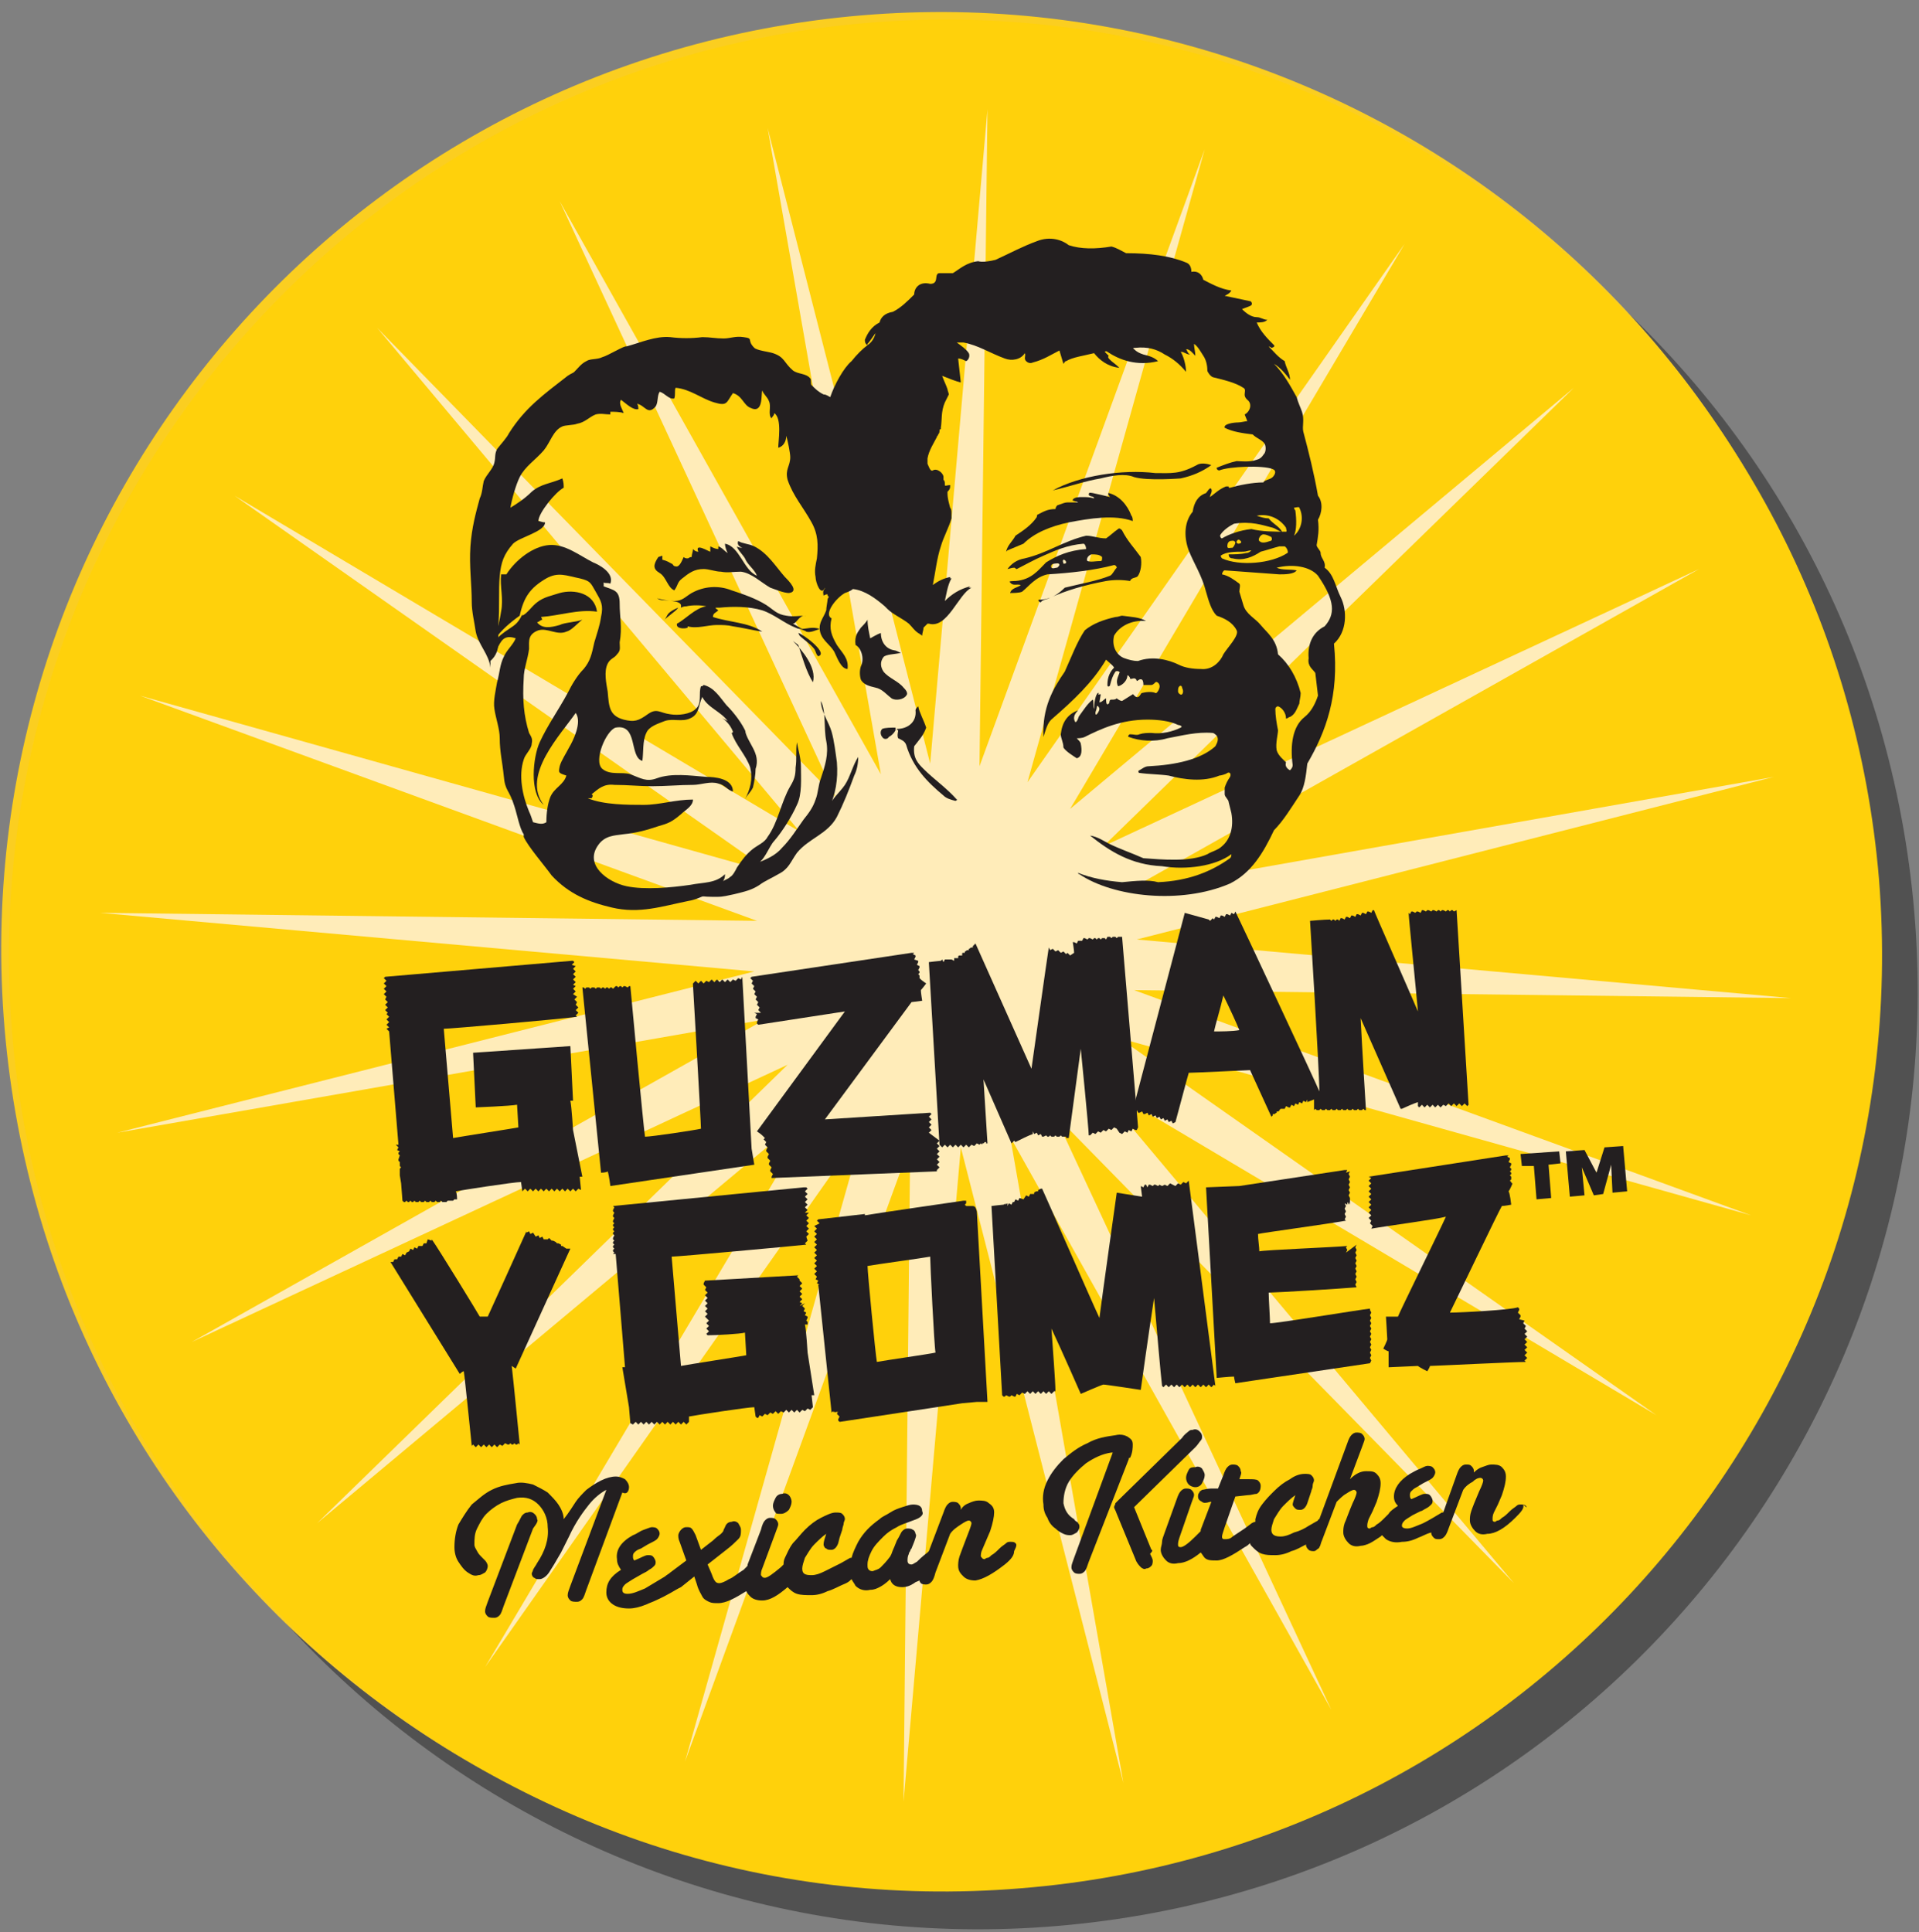
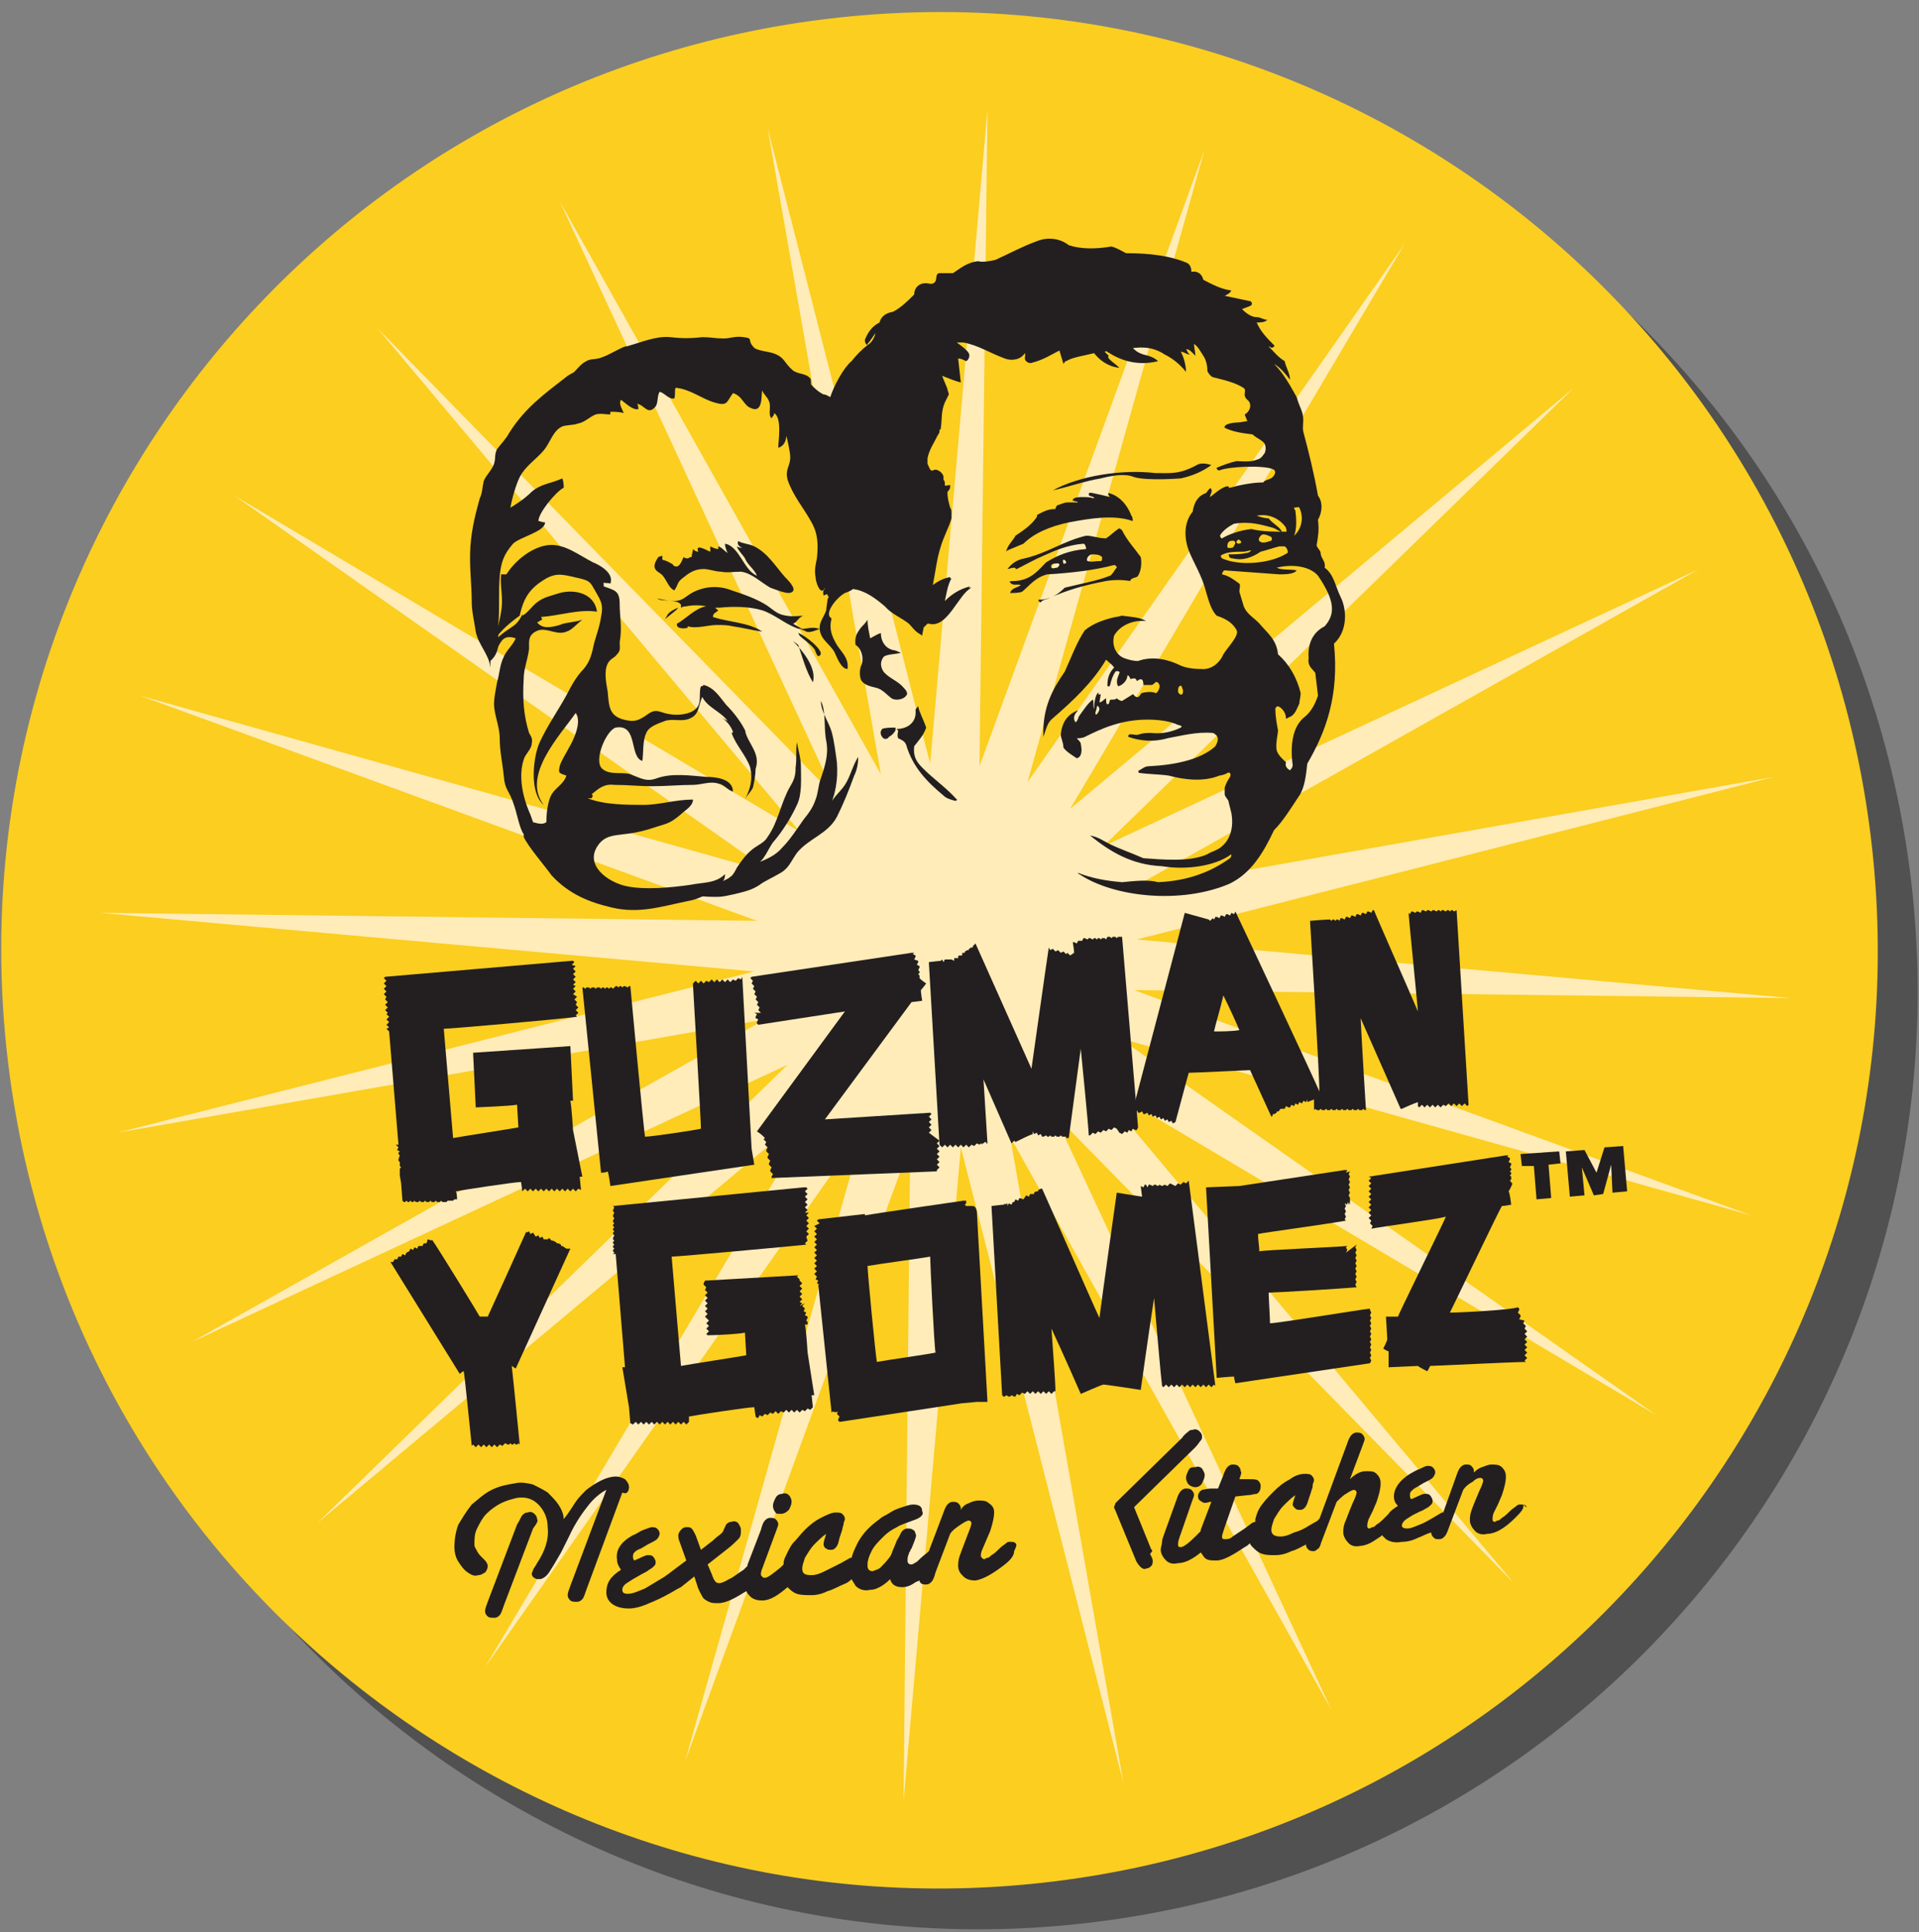
<svg xmlns="http://www.w3.org/2000/svg" xmlns:ns1="http://www.bohemiancoding.com/sketch/ns" version="1.1" width="144px" height="145px" id="Layer_1" x="0px" y="0px" viewBox="0 0 144 145" style="enable-background:new 0 0 144 145;" xml:space="preserve">
  <rect x="0" y="0" width="144" height="145" fill="#808080" stroke="none" />
  <style type="text/css">
	.st0{opacity:0.5;fill-rule:evenodd;clip-rule:evenodd;fill:#222222;enable-background:new    ;}
	.st1{fill-rule:evenodd;clip-rule:evenodd;fill:#FBCE20;}
	.st2{fill:#FFD10B;}
	.st3{fill:#FFECB9;}
	.st4{fill:#231F20;}
	</style>
  <title>logo-gomex</title>
  <desc>Created with Sketch.</desc>
  <g id="Page-1" ns1:type="MSPage">
    <g id="logo-gomex" transform="translate(72.233, 73.113) rotate(-7) translate(-72.233, -73.113) translate(0.233, 0.613)" ns1:type="MSLayerGroup">
      <path id="Fill-32" ns1:type="MSShapeGroup" class="st0" d="M73.1,144.3c-38.9,0-70.4-31.5-70.4-70.4C2.7,35,34.2,3.5,73.1,3.5    c38.9,0,70.4,31.5,70.4,70.4C143.5,112.7,112,144.3,73.1,144.3z" />
      <path id="Fill-1" ns1:type="MSShapeGroup" class="st1" d="M70.5,140.9c-38.9,0-70.4-31.5-70.4-70.4c0-38.9,31.5-70.4,70.4-70.4    c38.9,0,70.4,31.5,70.4,70.4C140.9,109.4,109.4,140.9,70.5,140.9z" />
    </g>
  </g>
  <g>
    <g>
      <g>
-         <path class="st2" d="M141,66c3.1,38.7-25.7,72.6-64.4,75.7C37.9,144.9,4,116,0.9,77.4C-2.2,38.7,26.6,4.8,65.3,1.7     S137.8,27.4,141,66" />
        <polygon class="st3" points="69.8,57.3 74.1,8.2 73.5,57.5 90.4,11.2 77.1,58.7 105.4,18.3 80.3,60.7 118.1,29.1 82.8,63.5      127.5,42.7 84.5,66.9 133.1,58.3 85.3,70.5 134.4,74.9 85.1,74.3 131.4,91.2 84,77.9 124.3,106.2 81.9,81 113.6,118.8 79.1,83.6      99.9,128.3 75.8,85.3 84.3,133.8 72.1,86.1 67.8,135.2 68.3,85.9 51.4,132.2 64.8,84.7 36.4,125.1 61.6,82.7 23.8,114.3      59.1,79.9 14.4,100.7 57.4,76.5 8.8,85 56.6,72.9 7.5,68.5 56.8,69.1 10.5,52.2 57.9,65.5 17.6,37.2 60,62.4 28.3,24.6      62.7,59.8 42,15.1 66.1,58.1 57.6,9.6    " />
        <path class="st4" d="M42.9,72.4l0.2-0.2l-0.1-0.1l-0.1,0l-14,1.2l-0.1,0.1l0.2,0.2l-0.2,0.2L29,74l-0.2,0.2l0.2,0.2l-0.2,0.2     l0.2,0.2L28.9,75l0.2,0.2l-0.2,0.2l0.2,0.2l-0.2,0.2l0.2,0.2L29,76.1l0.2,0.2L29,76.5l0.2,0.2L29,76.9l0.2,0.2L29,77.2l0.2,0.2     l0.7,8.5c-0.1,0-0.1,0-0.2,0l0,0l0.2,0.2l-0.1,0.2l0,0l0.2,0.1l-0.1,0.1l0,0.1l0.1,0.1L29.9,87l0,0.1l0.1,0.1L30,87.3l0,0.2     l0.1,0.1L30,87.7l0,0.2l0,0l0,0l0,0.3l0,0l0,0l0.1,0.6l0.1,1.3l0.1,0.1l0.1,0l0.1-0.1l0.1,0.1l0.1,0l0.1-0.1l0.1,0.1l0.1,0     l0.1-0.1l0.1,0.1l0.2,0l0.1-0.1l0.1,0.1l0.2,0l0.1-0.1l0.1,0.1l0.2,0l0.1-0.1l0.1,0.1l0.2,0l0.1-0.1l0.1,0.1l0.2,0l0.1-0.1     l0.1,0.1l0.3,0l0.1-0.1l0.1,0l0.3,0l0.1-0.1l0,0l0.2,0c0,0,0-0.5-0.1-0.6c0.5-0.1,4.4-0.7,4.9-0.7l0.1,0.7l0.2-0.2l0.2,0.2     l0.2-0.2l0.2,0.2l0.2-0.2l0.2,0.2l0.2-0.2l0.2,0.2l0.2-0.2l0.2,0.2l0.2-0.2l0.2,0.2l0.2-0.2l0.2,0.2l0.2-0.2l0.2,0.2l0.2-0.2     l0.2,0.2l0.2-0.2l0.2,0.2l0.2-0.2l0.2,0.1l-0.1-1c0.1,0,0.2,0,0.2,0L43,84.8c0,0-0.1-1.7-0.2-2.2c0.1,0,0.2,0,0.2,0l-0.2-4.1     L35.5,79l0.2,4.1c0,0,2.6-0.1,3.1-0.2l0.1,1.7c-0.5,0.1-4.4,0.7-4.9,0.8l-0.7-8.2c0.5,0,8.5-0.7,10-0.9l-0.1-0.1l0.2-0.2     l-0.2-0.2l0.2-0.2l-0.2-0.2l0.1-0.2L43.1,75l0.2-0.2L43,74.6l0.2-0.2L43,74.2l0.2-0.2L43,73.9l0.2-0.2l-0.2-0.2l0.2-0.2l-0.2-0.2     l0.2-0.2l-0.2-0.2l0.2-0.2L42.9,72.4z" />
        <path class="st4" d="M42.5,93.7L42.5,93.7l-0.3-0.2l-0.1,0l0-0.1l-0.2-0.1l-0.1,0l-0.1-0.1l-0.2-0.1l-0.1,0l-0.1-0.1l-0.1-0.1     l-0.1,0.1L41,93l-0.1,0L40.8,93l-0.1-0.2l0,0l-0.2,0.1l-0.1-0.2l0,0l-0.2,0.1L40,92.5l-0.2,0.1l-0.1-0.2l-0.2,0.1l0-0.1     c-0.4,0.9-2.8,6.2-2.9,6.4L36,98.8c-0.1-0.2-3.1-5.1-3.6-5.8l0,0.1l-0.3-0.1L32,93.3l-0.2,0l-0.1,0.2l-0.3,0l-0.1,0.2l-0.2-0.1     l-0.1,0.2l-0.2-0.1l0,0l-0.1,0.2L30.5,94l0,0l-0.1,0.2l-0.2-0.1l0,0l-0.1,0.2l-0.2,0l0,0l-0.1,0.2l-0.2,0l0,0l-0.1,0.2l-0.2,0     l0,0l5.2,8.4c0,0,0.2-0.2,0.3-0.2c0.1,0.6,0.5,4.7,0.6,5.6l0.1-0.1l0.2,0.2l0.2-0.2l0.2,0.2l0.2-0.2l0.2,0.2l0.2-0.2l0.2,0.2     l0.2-0.2l0.2,0.2l0.2-0.2l0.2,0.1l0,0l0.2-0.2l0.2,0.1l0.1,0l0.1-0.1l0.1,0.1l0.1,0l0.1-0.1l0.1,0.1l0.1,0l0.1-0.1l0.1,0.1l0,0     c0,0-0.5-5.1-0.6-5.9c0,0,0.3,0.2,0.3,0.2l4.1-9L42.5,93.7L42.5,93.7z" />
        <path class="st4" d="M57.2,85.2L57.2,85.2l0.2,0.2c0,0-0.1,0.1-0.1,0.1l0.2,0.2l-0.1,0.2c0,0,0,0,0,0l0.2,0.2l-0.1,0.2     c0,0,0,0,0,0.1l0.2,0.2l-0.1,0.2c0,0,0,0,0,0.1l0.2,0.2l-0.1,0.2c0,0,0,0,0,0.1l0.2,0.2l-0.1,0.2c0,0,0,0,0,0.1l0.2,0.2l-0.1,0.2     c0,0,0,0,0,0.1l0,0l12.4-0.5l0-0.1l0.2-0.2l-0.2-0.2l0.2-0.2l-0.2-0.2l0.2-0.2l-0.2-0.2l0.2-0.2l-0.2-0.2l0.2-0.2l-0.2-0.2     l0.2-0.2L69.7,85l0.2-0.2l-0.2-0.2l0.2-0.2l-0.2-0.2l0.2-0.2l-0.2-0.2l0.2-0.2l-0.1-0.1L61.9,84l6.5-8.8l0.8-0.1     c0,0-0.1-0.6-0.1-0.8c0.1-0.1,0.4-0.5,0.4-0.5s-0.3-0.2-0.4-0.3l-0.1-0.1c0,0,0-0.1,0-0.2l-0.1-0.1l0.1-0.1c0,0,0-0.1,0-0.1     l-0.1-0.1l0.1-0.2c0,0,0-0.1,0-0.1l-0.2-0.1l0.1-0.2c0,0,0,0,0-0.1L68.6,72l0.1-0.2c0,0,0,0,0-0.1l-0.2-0.1l0.1-0.1l-0.2,0     l-12,1.8l-0.1,0.1l0.2,0.2l-0.1,0.2l0.2,0.2l-0.1,0.2l0.2,0.2l-0.1,0.2l0.2,0.2l-0.1,0.2l0.2,0.2l-0.1,0.2l0.2,0.2l-0.1,0.2l0,0     l0.2,0.2L56.6,76l0,0l0.2,0.1l-0.1,0.2l0,0.1l0.2,0.1l-0.1,0.2l0,0.1l0.1,0.1l6.5-1l-6.6,9C56.8,84.9,57.1,85.1,57.2,85.2" />
        <path class="st4" d="M60.5,92.8l0.2-0.2l-0.2-0.2l0.2-0.2l-0.2-0.2l0.2-0.2l-0.2-0.2l0.2-0.2l-0.2-0.2l0.2-0.2L60.4,91l0.2-0.2     l-0.2-0.2l0.2-0.2l-0.2-0.2l0.2-0.2l-0.2-0.2l0.2-0.2l-0.2-0.2l0.2-0.2l-0.1-0.1l-0.2,0L46,90.5l0.1,0.1L46,90.8l0,0.1l0.1,0.1     L46,91.2l0,0.1l0.1,0.1l-0.1,0.2l0,0.1l0.1,0.1l-0.1,0.1l0,0.1l0.1,0.1l-0.1,0.1l0,0.1l0.1,0.1l-0.1,0.1l0,0.1l0.1,0.1l-0.1,0.2     l0,0.1l0.1,0.1l-0.1,0.1l0,0.1l0.1,0.1l-0.1,0.1l0,0.1l0.1,0.1l-0.1,0.1l0,0.1l0.1,0.1l-0.1,0.1l0,0c0,0,0.1,0,0.2,0l0.7,8.5     c-0.1,0-0.2,0-0.2,0l0.5,3l0.1,1.2l0.2,0.1l0.2-0.2l0.2,0.2l0.2-0.2l0.2,0.2l0.2-0.2l0.2,0.2l0.2-0.2l0.2,0.2l0.2-0.2l0.2,0.2     l0.2-0.2l0.2,0.2l0.2-0.2l0.2,0.2l0.2-0.2l0.2,0.2l0.2-0.2l0.2,0.2l0.2-0.2l0.2,0.2l0.2-0.2l0-0.4c0.5-0.1,4.4-0.7,4.9-0.7     l0.1,0.7l0.1,0.1l0.1,0l0.1-0.2l0.2,0.1l0,0l0.2-0.2l0.2,0.1l0,0l0.2-0.2l0.2,0.1l0,0l0.2-0.2l0.2,0.2l0.2-0.2l0.2,0.1l0.2-0.2     l0.2,0.2l0.2-0.2l0.2,0.2l0.2-0.2l0.2,0.2l0.2-0.2l0.2,0.1l0.2-0.2l0.2,0.1l0.2-0.2l-0.1-0.9c0.1,0,0.2,0,0.2,0l-0.5-3.2     c0,0-0.1-1.7-0.2-2.1c0.1,0,0.1,0,0.2,0l0-0.1l0-0.1l-0.1-0.1l0.1-0.2l0-0.1l-0.2-0.1l0.1-0.2l0,0l-0.2-0.1l0.1-0.2l0,0l-0.2-0.2     l0.2-0.2L60,98l0.2-0.2L60,97.7l0.2-0.2L60,97.3l0.2-0.2L60,96.9l0.2-0.2l-0.2-0.2l0.2-0.2l-0.2-0.2L60,96l-0.2-0.2l0.1-0.1     l-7,0.4l-0.1,0.2l0,0.1l0.2,0.2l-0.1,0.2l0,0l0.2,0.2l-0.2,0.2l0,0l0.2,0.2l-0.2,0.2l0.2,0.2l-0.2,0.2l0.2,0.2l-0.2,0.2l0.2,0.2     l-0.2,0.2l0.2,0.2L53,98.9l0.2,0.2L53,99.3l0.2,0.2L53,99.7l0.2,0.2l-0.2,0.2l0.1,0.1c0.6,0,2.5-0.1,2.8-0.2l0.1,1.7     c-0.5,0.1-4.4,0.7-4.9,0.8l-0.7-8.2c0.5,0,9.2-0.8,10.1-0.9l-0.1-0.1l0.2-0.2L60.5,92.8z" />
        <path class="st4" d="M56.4,86.2c0,0-0.7-12.9-0.7-12.9l0,0l-0.1,0.2l-0.2-0.1l0,0l-0.2,0.2l-0.2-0.1l0,0l-0.2,0.2l-0.2-0.2     l-0.2,0.2l-0.2-0.2L54,73.7l-0.2-0.2l-0.2,0.2l-0.2-0.2l-0.2,0.2L53,73.6l-0.2,0.2l-0.2-0.2l-0.2,0.2l-0.2-0.2l-0.2,0.2L52,73.8     l0,0.1c0,0,0.6,10.3,0.6,10.8c-0.4,0.1-3.7,0.6-4.2,0.6c-0.1-0.6-1.1-11.2-1.1-11.3l0,0l-0.1,0l-0.1,0.1L46.9,74l-0.1,0l-0.1,0.1     L46.6,74l-0.1,0l-0.1,0.1l-0.1-0.1l-0.1,0L46,74.2l-0.1-0.1l-0.1,0l-0.1,0.1l-0.1-0.1l-0.1,0l-0.1,0.1l-0.1-0.1l-0.1,0l-0.1,0.1     l-0.1-0.1l-0.2,0l-0.1,0.1l-0.1-0.1l-0.2,0l-0.1,0.1l-0.1-0.1l-0.2,0l-0.1,0.1l-0.1-0.1l-0.1,0l1.4,13.9c0,0,0.4,0,0.5-0.1     c0.1,0.3,0.2,1.1,0.2,1.1l10.8-1.6L56.4,86.2z" />
        <path class="st4" d="M70.5,85.9L70.5,85.9L70.5,85.9z" />
        <path class="st4" d="M109.3,68.3L109.3,68.3l-0.2,0.1l-0.1-0.1l-0.1,0l-0.1,0.1l-0.1-0.1l-0.1,0l-0.1,0.1l-0.2-0.1l-0.1,0     l-0.1,0.1l-0.1-0.1l-0.1,0l-0.1,0.1l-0.2-0.1l-0.1,0l-0.1,0.1l-0.2-0.1l-0.1,0l-0.1,0.1l-0.2-0.1l-0.1,0l-0.1,0.2l-0.2-0.1     l-0.1,0l-0.1,0.1l-0.2-0.1l-0.1,0l-0.1,0.2l-0.1-0.1c0,0.3,0.5,5.2,0.7,7.4c-0.9-2.1-3.2-7.3-3.3-7.6l0,0c0,0,0,0-0.1,0l-0.1,0.2     l-0.2-0.1c0,0,0,0-0.1,0l-0.1,0.2l-0.2-0.1c0,0,0,0-0.1,0l-0.1,0.2l-0.2-0.1c0,0-0.1,0-0.1,0l-0.1,0.2l-0.2-0.1c0,0-0.1,0-0.1,0     l-0.1,0.2l-0.2-0.1c0,0-0.1,0-0.1,0l-0.1,0.2l-0.2-0.1c0,0-0.1,0-0.1,0l-0.1,0.2l-0.1-0.1c0,0-0.1,0-0.1,0l-0.1,0.1l-0.1-0.1     c0,0-0.1,0-0.1,0c0,0-0.1,0.1-0.1,0.1l-0.1-0.1c-0.4,0-1.5,0.1-1.5,0.1s0.7,11.3,0.7,12.8c0-0.1-6-12.9-6.3-13.5l-0.1,0.2     l-0.2-0.1c0,0,0,0,0,0l-0.1,0.2l-0.2-0.1c0,0,0,0-0.1,0l-0.1,0.2l-0.2-0.1c0,0-0.1,0-0.1,0l-0.1,0.2l-0.2-0.1c0,0-0.1,0-0.1,0     l-0.1,0.2l-0.1-0.1c0,0-0.2,0.2-0.2,0.2l-0.1-0.1l-1.8-0.5l-3.9,14.8l0.3,0.1l0-0.1l0.1,0.2l0.1,0l0.2-0.1l0.1,0.2l0.1,0l0.2-0.1     l0.1,0.2l0,0l0.2-0.1l0.1,0.2l0,0l0.2-0.1l0.1,0.2l0,0l0.2-0.1l0.1,0.2l0.2-0.1l0.1,0.2l0.2-0.1l0.1,0.2l0.2-0.1l0.1,0.2l0.2-0.1     c0.2-0.7,0.9-3.4,1-3.7c0.4,0,4.5-0.2,4.6-0.2c0.5,1.1,1.6,3.5,1.6,3.5s0,0,0.1-0.1l0-0.1l0.1,0c0.1,0,0.1-0.1,0.2-0.1l0-0.1     l0.1,0c0,0,0.1,0,0.1-0.1l0.1-0.1l0.2,0c0,0,0.1,0,0.1,0l0.1-0.2l0.2,0.1c0,0,0,0,0.1,0l0.1-0.2l0.2,0.1c0,0,0,0,0,0l0.1-0.2     l0.2,0.1l0.1-0.2l0.2,0.1l0.1-0.2l0.2,0.1l0.1-0.2l0,0.2c0,0,0.5-0.2,0.5-0.2c0,0,0,0.7,0,0.8l0.1-0.1l0.1,0.1l0.2,0l0.1-0.1     l0.1,0.1l0.2,0l0.1-0.1l0.1,0.1l0.2,0l0.1-0.1l0.1,0.1l0.2,0l0.1-0.1l0.1,0.1l0.2,0l0.1-0.1l0.1,0.1l0.2,0l0.1-0.1l0.1,0.1l0.2,0     l0.1-0.1l0.1,0.1l0.2,0l0.1-0.1l0.1,0.1l0.2,0l0.1-0.1l0.1,0.1l0.1,0c0,0-0.3-4.8-0.4-6.9c0.8,1.8,3,6.8,3,6.8l0.1,0     c0.2-0.1,0.9-0.4,1.2-0.5c0,0,0,0.2,0,0.3l0.1,0.1l0.2-0.2l0.2,0.2l0.2-0.2l0.2,0.2l0.2-0.2l0.2,0.2l0.2-0.2l0.2,0.2l0.2-0.2     l0.2,0.1l0.2-0.2l0.2,0.2l0.2-0.2l0.2,0.2l0.2-0.2l0.2,0.2l0.2-0.2l0.2,0.2l0.1-0.1L109.3,68.3z M91.1,77.4     c0.1-0.5,0.5-1.8,0.7-2.7c0.4,0.8,1,2.1,1.2,2.6C92.5,77.4,91.5,77.4,91.1,77.4" />
        <path class="st4" d="M108.8,98.5c0.4-0.8,3.7-7.7,3.9-8c0.2,0,0.7-0.1,0.7-0.1s-0.1-0.9-0.2-1c0.1-0.1,0.3-0.6,0.3-0.6     s-0.1,0-0.1-0.1l0,0l0,0c0,0,0,0,0,0l0,0l0-0.1c0,0,0,0,0,0l0,0.1l0-0.1c0,0,0,0,0,0l0,0.1l0-0.1l0,0.1l-0.1-0.1l0.1-0.1l0,0     c0,0,0-0.1,0-0.2l-0.1-0.1l0.1-0.1c0,0,0-0.1,0-0.1l-0.1-0.1l0.1-0.1c0,0,0-0.1,0-0.1l-0.1-0.1l0.1-0.2c0,0,0-0.1,0-0.1l-0.2-0.1     l0.1-0.2c0,0,0-0.1,0-0.1l-0.2-0.1l0.1-0.1l-0.2,0l-10.3,1.6l0.2,0.1l-0.2,0.2l0.2,0.2l-0.2,0.2l0.2,0.2l-0.2,0.2l0.2,0.2     l-0.2,0.2l0.2,0.2l-0.2,0.2l0.2,0.2l-0.2,0.2l0.2,0.2l-0.2,0.2l0.2,0.2l-0.2,0.2l0.2,0.2l-0.1,0.2l0.2,0.2l-0.1,0.2     c1.1-0.2,4.9-0.7,5.6-0.9c-0.4,0.9-3.5,7.2-3.6,7.5c-0.2,0-0.9,0-0.9,0s0.1,1.6,0.1,1.7c0,0.1-0.3,0.7-0.3,0.7s0.3,0.2,0.4,0.2     c0,0.2,0,1.2,0,1.2s2.1-0.1,2.2-0.1c0.1,0.1,0.7,0.4,0.7,0.4s0.2-0.3,0.2-0.4c0.3,0,6.3-0.3,7.2-0.3l-0.1-0.1l0.2-0.2l-0.2-0.2     l0.2-0.2l-0.2-0.2l0.2-0.2l0,0l-0.2-0.2l0.2-0.2l0,0l-0.2-0.2l0.2-0.2l0,0l-0.2-0.2l0.2-0.2l0,0l-0.2-0.2l0.1-0.2l0,0l-0.2-0.2     l0.1-0.2l0,0L114,99l0.1-0.2l0-0.1l-0.2-0.2l0.1-0.2l0-0.1l-0.1-0.1C113.4,98.3,109.6,98.5,108.8,98.5" />
        <path class="st4" d="M89.2,88.6L89.2,88.6l-0.2,0.2l-0.2-0.1l0,0l-0.2,0.2l-0.2-0.1l0,0l-0.2,0.2l-0.2-0.1l0,0L88,88.9l-0.2-0.1     l0,0l-0.2,0.2l-0.2-0.1l0,0L87.2,89l-0.2-0.1l0,0L86.9,89l-0.2-0.1l-0.1,0L86.5,89l-0.2-0.1l-0.1,0l-0.1,0.2L86,88.9l-0.1,0     l-0.1,0.2L85.6,89l0,0l0.1,0.8l-1.9-0.3c0,0-1.1,7.8-1.3,9.4c-0.7-1.5-4.1-9.3-4.3-9.7l0,0l-0.1,0l-0.2,0.1c0,0,0,0,0,0l0,0.1     l-0.1,0c0,0-0.1,0-0.2,0.1l0,0.1l-0.2,0c0,0-0.1,0-0.1,0l-0.1,0.2l-0.2-0.1c0,0,0,0,0,0L76.8,90l-0.3-0.1l-0.1,0.2l-0.2-0.1     l-0.1,0.2L76,90.2l-0.1,0.2l-0.2-0.1l-0.1,0.2l0-0.2l-0.2,0.1l0.1-0.1l-0.2,0.1l0,0c-0.1,0-0.9,0.1-0.9,0.1l0.8,14.2l0.1,0.1     l0.1,0l0.1-0.1l0.2,0.1l0.1,0l0.1-0.1l0.2,0.1l0.1,0l0.1-0.2l0.2,0.1l0,0l0.2-0.2l0.2,0.1l0,0l0.2-0.2l0.2,0.2l0.2-0.2l0.2,0.2     l0.2-0.2l0.2,0.2l0.2-0.2l0.2,0.2l0.2-0.2l0.2,0.2l0.2-0.2l0.1,0c0-0.7-0.2-3.2-0.3-4.7c0.8,1.7,2.2,4.9,2.2,4.9s1.6-0.7,1.7-0.7     c0.2,0,2.8,0.4,2.8,0.4s0.6-4.3,1-6.9c0.2,2.3,0.5,5.8,0.6,6.6l0.1,0.1l0.2-0.2l0.2,0.2l0.2-0.2l0.2,0.2l0.2-0.2l0.2,0.2l0.2-0.2     l0.2,0.2l0.2-0.2l0.2,0.2l0.2-0.2l0.2,0.2l0.2-0.2l0.2,0.2l0.2-0.2l0.2,0.2l0.2-0.2l0.2,0.2l0.2-0.2l0.1,0.1L89.2,88.6L89.2,88.6     z" />
        <path class="st4" d="M84.2,70.3L84.2,70.3l-0.1,0l-0.2,0l-0.1,0.1l-0.1-0.1l-0.2,0l-0.1,0.1l-0.1-0.1l-0.2,0L83,70.5l-0.1-0.1     l-0.2,0l-0.1,0.1l-0.1-0.1l-0.1,0l-0.1,0.1l-0.1-0.1l-0.1,0l-0.1,0.1l-0.2-0.1l-0.1,0l-0.1,0.1l-0.2-0.1l-0.1,0l-0.1,0.2L81,70.6     l-0.1,0l-0.1,0.2l-0.2-0.1l-0.1,0l0,0c0,0,0.1,0.6,0.1,0.8l-0.3,0.2l-0.2-0.2L80,71.6l-0.2-0.2l-0.2,0.1l-0.2-0.2l-0.2,0.1     l-0.2-0.2l-0.2,0.1l-0.1-0.2c-0.1,0.6-1.3,9.1-1.3,9.1l-4.2-9.4L73,71l0,0.1l-0.1,0c-0.1,0-0.1,0.1-0.2,0.1l0,0.1l-0.1,0     c-0.1,0-0.1,0.1-0.2,0.1l0,0.1l-0.1,0c-0.1,0-0.1,0-0.1,0.1l0,0.1l-0.2,0c0,0-0.1,0-0.1,0.1l0,0.1l-0.2,0c0,0-0.1,0-0.1,0l0,0.2     l-0.2-0.1c0,0,0,0-0.1,0L71.1,72L70.9,72c0,0,0,0,0,0l-0.1,0.2L70.7,72l-0.1,0.1c0,0,0,0,0,0c-0.1,0-0.9,0.1-0.9,0.1l0.8,13.7     l0.2,0.2l0.2-0.2l0.2,0.2l0.2-0.2l0.2,0.2l0.2-0.2l0.2,0.2l0.2-0.2l0.2,0.2l0.2-0.2l0.2,0.2l0,0l0.2-0.2l0.2,0.1l0,0l0.2-0.2     l0.2,0.1l0,0l0,0l0,0l0,0l0.1-0.1l0.1,0.1l0,0l0,0l0,0l0,0l0,0l0,0l0,0l0-0.1l0.1,0l0.1-0.1l0,0l0.1,0l0,0l0,0l0,0l0,0l0,0.1     l0.1,0l-0.3-4.8l2.1,4.8c0,0,0,0,0,0l0.2-0.2l0.1,0.1c0.4-0.2,1-0.5,1.3-0.6l0-0.2l0.1,0.2c0,0,0,0,0,0l0.2-0.1l0.1,0.2     c0,0,0,0,0,0l0.2-0.1l0.1,0.2c0,0,0.1,0,0.1,0l0.2-0.1l0.1,0.1c0,0,0.1,0,0.1,0l0.1-0.1l0.1,0.1c0.1,0,0.1,0,0.2,0l0.1-0.1     l0.1,0.1c0.1,0,0.1,0,0.2,0l0.1-0.1l0.1,0.1c0.1,0,0.2,0,0.2,0l0.1,0l0,0.1c0.1,0,0.2,0,0.2,0l0.9-6.7c0,0,0.6,6,0.6,6.5l0.1,0     l0,0l0.2-0.2l0.2,0.1l0,0l0.2-0.2l0.2,0.1l0,0l0.2-0.2l0.2,0.1l0,0l0.2-0.2l0.2,0.1l0,0l0.2-0.2l0.2,0.1l0,0L84,85l0.2,0.1l0,0     l0.2-0.2l0.2,0.1l0,0l0.1-0.2l0.2,0.1l0,0l0.1-0.2l0.2,0.1l0.1,0l0.1-0.2l0,0L84.2,70.3z" />
        <path class="st4" d="M101.3,90.2L101.3,90.2l0-0.3l-0.1-0.2l0.1-0.2l-0.1-0.2l0.1-0.2l-0.1-0.2l0.1-0.2l-0.1-0.2l0.1-0.2     l-0.1-0.2l0.1-0.2L101,88l0.1-0.2l-0.2,0c0,0-7.9,1.2-7.9,1.2c0,0-2.5,0.1-2.5,0.1l0.8,14.3c0,0,1-0.1,1.3-0.1     c0,0.1,0.1,0.5,0.1,0.5l10.1-1.5l0.1-0.2l-0.1-0.2l0.1-0.2l-0.1-0.2l0.1-0.2l-0.1-0.2l0.1-0.2l-0.1-0.2l0.1-0.2l-0.1-0.2l0.1-0.2     l-0.1-0.2l0.1-0.2l-0.1-0.2l0.1-0.2l-0.1-0.2l0.1-0.2l-0.1-0.2l0.1-0.2l-0.1-0.2l0-0.1c-0.9,0.1-6.9,1.1-7.5,1.1     c0-0.4-0.1-1.9-0.1-2.3c0.5,0,5.5-0.3,6.6-0.4l0,0l-0.1-0.2l0.1-0.2l-0.1-0.2l0.1-0.2l-0.1-0.2l0.1-0.2l-0.1-0.2l0.1-0.2     l-0.1-0.2l0.1-0.2l-0.1-0.2l0.1-0.2l-0.1-0.2l0.1-0.2l-0.1-0.2l0.1-0.2L101,94l0.1-0.2l-0.1-0.2l0.1-0.1     c-1.1,0.1-6.2,0.3-6.6,0.4c0-0.3-0.1-0.9-0.1-1.3c0.4-0.1,4.9-0.7,6.6-1l-0.1-0.1l0.1-0.2l-0.1-0.2l0.1-0.2l-0.1-0.2l0.1-0.2     l-0.1-0.2l0.2,0.1l0-0.2l0.1,0.2l0-0.2l0.1,0.2l0-0.2l0.1,0.2L101.3,90.2l0,0.2L101.3,90.2z" />
        <path class="st4" d="M72.9,90.5l-0.4,0l0,0c0,0,0,0,0,0c0,0,0,0,0,0l-0.1-0.1l0.1-0.1c0-0.1,0-0.1,0-0.2l0,0l-0.2,0     c0,0-6.9,1-7.4,1.1c0-0.1,0-0.1,0-0.1l-3.5,0.4l-0.1,0.1l0.2,0.2L61.1,92l0.2,0.2l-0.2,0.2l0.2,0.2l-0.2,0.2l0.2,0.2l-0.2,0.2     l0.2,0.2l-0.2,0.2l0.2,0.2l-0.2,0.2l0.2,0.2l-0.2,0.2l0.2,0.2l-0.2,0.2l0.2,0.2l-0.2,0.2l0.2,0.2l-0.2,0.2l0,0l0.2,0.2l-0.1,0.2     l0,0l0.2,0.1l-0.1,0.2l0,0l0.2,0.1l-0.1,0l1,9.6l0,0l0.1-0.1l0.1,0.1c0,0,0,0,0,0l0-0.1l0.1,0.1c0,0,0,0,0,0l0.1-0.1l0,0.1     c0,0,0,0,0,0l0.1-0.1l-0.1,0.2c0,0,0,0,0,0l0.2,0.2l-0.1,0.2c0,0,0,0.1,0,0.1l0.1,0.1c0.7-0.1,9.2-1.4,9.2-1.4l1.1-0.1l0,0l0,0     l0.4,0l0,0l0,0l0.3,0l0,0l0,0l0.1,0l-0.8-14.3C73.2,90.5,73.1,90.5,72.9,90.5 M70.2,101.5c-0.4,0.1-3.9,0.6-4.4,0.7     c-0.1-0.5-0.7-6.7-0.7-7.2c0.5-0.1,4.2-0.6,4.7-0.7C69.8,94.8,70.1,101,70.2,101.5" />
        <path class="st4" d="M85.1,35.8c1,0.3,3.5,0.1,3.5,0.1c0.9-0.2,1.6-0.5,2.3-1c-0.3-0.1-0.8-0.2-1.1,0c-1.3,0.7-1.9,0.6-3.1,0.6     c-2.5-0.3-5.7,0.2-7.7,1.3c1.3-0.3,2.4-0.7,3.6-0.9C83.4,35.7,84.4,35.5,85.1,35.8" />
        <path class="st4" d="M80.2,39.2c1.6-0.3,3.4-0.6,4.8-0.1c0-0.1,0-0.3-0.1-0.4c-0.3-0.8-0.9-1.5-1.7-1.7c-0.1,0,0,0.2,0.1,0.3     c-0.4-0.1-0.8-0.2-1.3-0.3c-0.1,0-0.3-0.1-0.3,0.1c0,0.2,0.4,0.1,0.4,0.3c-0.3-0.1-0.6-0.1-0.9-0.1c-0.2,0-0.6,0-0.7,0.2     c-0.1,0.1,0.3,0.1,0.4,0.2c-0.3,0-0.6,0-0.8,0c-0.2,0-0.4,0.1-0.7,0.2c-0.1,0-0.2,0.2-0.2,0.3c-0.6,0-0.9,0.2-1.3,0.4     c-0.1,0-0.1,0.2-0.1,0.2c-0.4,0.6-1,1-1.6,1.4c-0.2,0.4-0.6,0.7-0.7,1.2c0,0,0.1-0.1,0.1-0.1l1.2-0.5     C77.6,40,78.8,39.5,80.2,39.2" />
        <path class="st4" d="M66.9,52.4c0.3,0.2,0.9,0.1,1.1-0.2c0.2-0.2-0.1-0.5-0.2-0.6c-0.4-0.5-1.1-0.7-1.5-1.2     c-0.2-0.3-0.3-0.7,0-1.1c0.2-0.2,0.8-0.2,1.3-0.3c-0.2-0.1-0.4-0.2-0.5-0.2c-0.6-0.1-1-0.6-1-1.3c-0.3,0.1-0.6,0.3-0.8,0.4     c-0.1-0.5-0.2-0.9-0.2-1.4c-0.1,0.2-0.4,0.5-0.5,0.6c-0.2,0.3-0.5,0.6-0.4,1.3c0.4,0.2,0.7,1,0.4,1.6c-0.1,0.3-0.1,0.7,0,1     c0.2,0.4,0.7,0.5,1.1,0.6C66.2,51.7,66.5,52.1,66.9,52.4" />
        <path class="st4" d="M66.2,54.7c-0.2,0.2-0.1,0.5,0,0.6c0.1,0.2,0.4,0.2,0.5,0c0.2-0.1,0.4-0.3,0.5-0.5c0,0,0-0.1,0-0.2     C66.9,54.6,66.4,54.6,66.2,54.7" />
        <path class="st4" d="M69.3,57.7c-0.4-0.4-0.8-0.8-0.7-1.7c0.3-0.4,0.7-0.8,0.9-1.4C69.3,54,69,53.5,68.9,53     c-0.1,0.1-0.2,0.2-0.2,0.3c0.1,0.9-0.6,1.4-1.4,1.4c0,0.1,0.1,0.1,0.1,0.1c0,0.1-0.1,0.4,0,0.6c0.2,0.1,0.5,0.2,0.6,0.5     c0.5,1.7,1.6,2.8,2.8,3.8c0.2,0.2,0.5,0.3,0.9,0.4c0,0,0.2-0.1,0.1-0.1C71,59.1,70.1,58.5,69.3,57.7" />
        <path class="st4" d="M78.7,44.9c1.3-0.6,2.7-1,4.3-1.3c0.6-0.1,1.2-0.1,1.8,0c0.1-0.3,0.5-0.2,0.6-0.4c0.2-0.3,0.3-0.9,0.2-1.4     c-0.5-0.7-1-1.2-1.4-2c-0.1-0.1-0.2-0.2-0.3-0.1c-0.3,0.2-0.6,0.5-0.9,0.7c-0.6,0-1-0.2-1.5-0.2c-1.7,0.4-2.9,1.3-4.6,1.7     c-0.6,0.1-1,0.4-1.3,0.8c0.1,0,0.3-0.1,0.5-0.1c0.1,0,0.1,0.1,0.2,0.1c0.6-0.3,1.3-0.7,2-1c0.9-0.4,1.8-0.8,3-0.9     c0.1,0,0.2,0.2,0.2,0.4c-1.3,0.1-2.2,0.5-3,1c-0.6,0.6-1.1,1.3-2.3,1.4c-0.1,0-0.6,0-0.4,0.1c0.2,0.3,0.5,0.1,0.8,0.2     c-0.2,0.2-0.7,0.2-0.8,0.6c0.2,0,0.7,0,0.9-0.1c0.5-0.4,1-1.1,1.9-1.3c1.7-0.1,3.5-0.3,5-0.7c0.1,0,0.2,0.1,0.2,0.2     c-0.2,0.2-0.3,0.5-0.5,0.6c-1,0.4-2.2,0.6-3.4,0.9c-0.5,0.5-1.1,0.9-1.9,0.9c-0.2,0,0,0.2,0.1,0.2C78.2,45,78.5,45,78.7,44.9      M79.3,42.6c-0.1,0-0.3,0.1-0.4,0c-0.1-0.2,0.1-0.3,0.2-0.3c0.1,0,0.4-0.1,0.4,0.1C79.5,42.4,79.4,42.6,79.3,42.6 M80,42.2     c0,0.1-0.1,0.1-0.2,0.1c0-0.1-0.1-0.2,0-0.3C79.9,42,80,42.1,80,42.2 M82.6,42.1c-0.4,0-0.7,0.1-1,0c-0.1-0.1,0-0.4,0.3-0.5     c0.3,0,0.6,0,0.8,0.2C82.7,42,82.7,42.1,82.6,42.1" />
        <path class="st4" d="M37.5,48.8C37.5,48.7,37.5,48.7,37.5,48.8c-0.1,0.1-0.2,0.2-0.3,0.4C37.3,49,37.4,48.9,37.5,48.8 M44,46.6     c0.1,0,0.2-0.1,0.2-0.2C44.2,46.5,44.1,46.6,44,46.6 M55.9,54.8c0,0.1,0.1,0.1,0.1,0.2c-0.3-0.7-0.9-1.5-1.5-2.1     c-0.5-0.6-0.9-1.3-1.7-1.5c-0.1,0.1-0.1,0.1-0.2,0.1c-0.2,0.5,0.1,1.3-0.4,1.7c-0.4,0.4-1.3,0.5-1.9,0.4c-0.8-0.1-1-0.5-1.7,0     c-0.7,0.5-1,0.6-1.8,0.4c-1.1-0.3-1.1-1-1.2-2.1c-0.1-0.6-0.3-1.5,0-2.1c0.2-0.4,0.5-0.4,0.7-0.7c0.3-0.3,0.2-0.5,0.2-0.9     c0.2-1.1,0-1.9,0-2.9c0-1-0.4-1-1.2-1.3c0-0.1,0-0.2,0-0.3c0.1,0.1,0.3,0,0.5,0.1c0.3-0.8-0.8-1.4-1.3-1.6     c-1-0.5-2.1-1.4-3.3-1.3c-1.2,0.1-2.5,1.1-3.2,2.2l-0.4,0c-0.1,0.9,0.2,1.8,0,2.8c-0.1,0.7-0.3,1.3-0.4,2     c0.4-0.6,1.1-1.2,1.8-1.7c0.3-1.4,0.8-2.1,2-2.8c0.9-0.5,1.5-0.2,2.5,0c0.8,0.2,0.8,0.3,1.2,1c0.4,0.7,0.6,1,0.4,1.9     c-0.1,0.7-0.3,1.2-0.5,1.9c-0.2,0.9-0.3,1.4-0.8,2c-0.5,0.5-0.9,1.2-1.2,1.8c-0.7,1.3-1.5,2.4-2.1,3.7c-0.5,1.1-0.8,3.8,0.3,4.7     c-1.7-2.2,1.3-5.3,2.4-6.9c0.5,0.7-0.2,2.1-0.5,2.6c-0.2,0.4-0.6,1-0.7,1.4c-0.1,0.5-0.1,0.5,0.5,0.7c-0.2,0.7-0.9,0.9-1.2,1.6     c-0.2,0.5-0.3,1.2-0.3,1.9c-0.3,0.2-0.6,0.1-1,0c-0.1-0.3-0.2-0.6-0.3-0.8c-0.5-1.2-0.8-2.7-0.4-3.9c0.1-0.4,0.6-0.8,0.6-1.2     c0.1-0.4-0.1-0.6-0.2-0.8c-0.4-1.3-0.5-2.5-0.4-4.1c0-0.7,0.3-1.4,0.4-2.2c0-0.6-0.1-1.1,0.7-1.4c0.7-0.2,1.4,0.4,2.1,0.1     c0.4-0.1,0.8-0.6,1.2-0.9c-0.5,0.2-1.3,0.2-1.7,0.4c-0.7,0.2-1.3,0.3-1.7-0.2c0.1,0,0.3-0.2,0.4-0.2c0,0-0.1-0.2-0.1-0.2     c1.4-0.1,2.8-0.6,4.2-0.4c-0.2-1.4-1.7-1.7-2.8-1.4c-0.6,0.2-1.2,0.3-1.7,0.7c-0.4,0.3-0.7,0.8-1.1,1c0,0,0,0,0-0.1     c-0.4,0.8-0.6,0.8-1.3,1.3c-0.4,0.3-1,0.7-0.6,1.3c0.3-0.6,0.5-1.1,1.4-0.8c-0.2,0.5-0.7,0.9-0.9,1.4c-0.3,0.6-0.3,1.2-0.5,1.9     c-0.1,0.6-0.3,1.4-0.2,2c0.1,0.7,0.4,1.5,0.4,2.2c0,1,0.2,1.8,0.3,2.8c0.1,1.2,0.4,1,0.8,2.3c0.2,0.6,0.4,1.7,0.7,2.1     c0,0.1,0,0.1,0,0.2c0.3,0.7,1.6,2.2,2.1,2.9c1.3,1.4,2.8,2,4.5,2.4c2.1,0.5,3.8-0.1,5.8-0.5c0.7-0.1,2.8-1,2.7-2     c-0.7,0.7-1.6,0.6-2.6,0.8c-1.4,0.2-3.4,0.4-4.8,0.1c-1.4-0.3-3.2-1.6-2.1-3.1c0.5-0.7,1.2-0.7,1.9-0.8c1-0.1,1.7-0.3,2.6-0.6     c0.7-0.2,1-0.3,1.7-0.9c0.3-0.3,0.9-0.6,0.9-1.1c-1.3,0-2.5,0.4-3.7,0.4c-1.2,0-3,0-4.2-0.5c0.1,0,0.2,0,0.3,0     c0.1-0.2,0.1-0.2,0-0.3c0.5-0.4,0.9-0.8,1.7-0.7c1,0,1.9,0.1,2.8,0.1c1.1,0,2.1-0.1,3.1-0.1c0.6,0,1.3-0.3,1.9-0.1     c0.5,0.1,0.7,0.5,1.1,0.6c0-1-1.4-1.1-2-1.1c-1.2-0.1-2.6-0.3-3.7,0.1c-0.8,0.3-1.2,0-2-0.3c-0.6-0.2-1.5,0.1-2.1-0.4     c-0.7-0.6,0.3-2.9,1-3.1c1.7-0.3,1,2.2,2,2.5c0.1-0.6,0-1.5,0.3-2.1c0.2-0.5,0.9-0.7,1.4-0.9c0.6-0.2,1.3,0.1,1.9-0.2     c0.7-0.3,0.6-1,0.9-1.6c0.4,0.8,1.4,1.1,1.9,1.8c-0.2-0.1-0.4-0.2-0.5-0.3c0.4,0.3,0.7,0.6,0.9,1.1c0,0.1-0.1,0.1-0.1,0.1     c0.3,0.9,1.1,1.7,1.4,2.6c0.2,0.9,0,1.6-0.4,2.4c0.2-0.4,0.4-0.5,0.6-0.9c0.1-0.4,0.2-1,0.2-1.4C57.1,56.5,56.1,55.8,55.9,54.8      M39.4,46.1C39.3,46.2,39.3,46.2,39.4,46.1C39.4,46.2,39.4,46.1,39.4,46.1C39.4,46.1,39.4,46.1,39.4,46.1" />
        <path class="st4" d="M100.6,44.8c-0.4-0.8-0.5-1.7-1.2-2.2c0.1-0.5-0.3-0.7-0.3-1.1c0-0.2-0.3-0.4-0.3-0.6     c0.1-0.6,0.2-1.1,0.1-1.9c0.3-0.5,0.4-1.3,0-1.8c-0.3-1.7-0.7-3.3-1.1-4.8c-0.1-0.4,0.1-0.9-0.1-1.5c-0.1-0.3-0.3-0.7-0.4-1.1     c-0.5-0.9-1-1.8-1.7-2.5c0.5,0.3,0.9,0.8,1.2,1.2c0-0.5-0.3-0.9-0.4-1.4c-0.5-0.3-0.8-0.7-1.2-1.1c0.1,0,0.2,0.1,0.2,0.1     c0.1,0,0.3-0.1,0.2-0.2c-0.5-0.5-1-1-1.3-1.7c0.3,0,0.6,0,0.8-0.2c-0.3,0-0.5-0.2-0.8-0.2c-0.4,0-0.8-0.3-1.1-0.6     c0.2-0.1,0.6-0.2,0.7-0.3c0.1-0.1,0-0.3-0.1-0.3l-1.9-0.4c0.2-0.1,0.4-0.2,0.5-0.4c-0.8-0.1-1.5-0.5-2.1-0.8     c-0.1-0.4-0.4-0.7-0.9-0.6c0-0.3-0.1-0.6-0.4-0.7c-1.2-0.5-2.7-0.7-4.5-0.7c-0.4-0.2-0.7-0.4-1.1-0.5c-1.2,0.2-2.3,0.2-3.2-0.1     c-0.5-0.4-1.4-0.7-2.4-0.3c-1.1,0.4-2,0.9-3.1,1.4c-0.4,0.1-1,0.2-1.3,0.1c-0.9,0.1-1.4,0.6-1.9,0.9c-0.4,0-0.7,0-1,0     c-0.3,0-0.2,0.4-0.3,0.6c-0.1,0.2-0.3,0.2-0.4,0.2c-0.8-0.2-1.2,0.3-1.2,0.8c-0.5,0.5-1,1-1.6,1.3c-0.6,0.1-0.9,0.4-1,0.8     c-0.6,0.3-0.9,0.8-1.1,1.3c0,0.1,0,0.3,0.2,0.4c0,0,0-0.1,0-0.1c0.2-0.2,0.5-0.7,0.6-0.8c-0.1,0.4-0.3,0.7-0.6,0.9     c-0.4,0.3-0.8,0.7-1.2,1.2c-0.6,0.5-1.3,1.8-1.6,2.7c-0.2-0.1-0.3-0.2-0.5-0.2c-0.4-0.2-0.6-0.4-0.9-0.7c-0.1-0.1,0-0.4-0.1-0.5     c-0.3-0.4-0.9-0.3-1.3-0.6c-0.7-0.6-0.6-1-1.5-1.3c-0.3-0.1-1.2-0.2-1.4-0.4c-0.6-0.6,0-0.7-0.8-0.8c-0.6-0.1-1,0.1-1.5,0.1     c-0.6,0-1-0.1-1.6-0.1c-0.8,0.1-1.6,0.1-2.4,0c-1.1-0.1-2.2,0.4-3.3,0.7c-0.1-0.1-1.4,0.7-1.8,0.8c-0.4,0.2-0.9,0.1-1.2,0.3     c-0.4,0.2-0.6,0.5-0.9,0.8C43,28,42.9,28,42.6,28.2c-1.8,1.4-3.2,2.4-4.4,4.3c-0.2,0.4-0.6,0.8-0.9,1.2c-0.2,0.4-0.1,0.6-0.2,1     c-0.1,0.5-0.6,0.9-0.8,1.4c-0.1,0.4-0.1,0.9-0.3,1.3c-0.3,1.1-0.6,2.2-0.7,3.6c-0.1,1.5,0.1,2.8,0.1,4.2c0,0.7,0.2,1.5,0.3,2.2     c0.2,1,1,1.7,1.1,2.7l0-0.5c0.9-0.8,0.5-1.8,0.6-2.8c0.1-1.2,0-2.4,0.1-3.6c0.1-1,0.3-1.6,1-2.4c0.5-0.5,2.4-0.9,2.4-1.6     c-0.2,0-0.4-0.1-0.5-0.1c0-0.6,1.3-2.2,1.9-2.5c0-0.2,0-0.4-0.1-0.7c-0.9,0.4-1.6,0.4-2.3,1c-0.5,0.5-1.1,0.9-1.6,1.2     c0.1-0.6,0.4-1.7,0.7-2.3c0.4-0.8,1.2-1.3,1.8-2c0.5-0.6,0.7-1.5,1.4-1.8c0.2-0.1,0.9-0.1,1.1-0.2c0.6-0.1,0.9-0.5,1.4-0.7     c0.4-0.1,0.7,0,1.1,0c0-0.1,0-0.1,0-0.2c0.3,0,0.7,0,1,0.1c-0.1-0.3-0.4-0.7-0.2-1c0.4,0.3,0.9,0.8,1.3,0.7c0-0.1,0-0.3-0.1-0.4     c0.6,0.1,0.8,0.9,1.4,0.2c0.2-0.3,0.1-0.8,0.3-1.1c0.4,0.1,0.7,0.6,1.1,0.5c0.1-0.3,0-0.6,0.1-0.8c1.1,0.1,1.9,0.8,2.9,1.1     c1,0.3,0.9,0,1.4-0.7c0.7,0.2,0.8,0.9,1.3,1.1c1,0.5,0.8-1,0.9-1.3c0.1,0.3,0.4,0.5,0.5,0.8c0.2,0.4-0.1,1,0.2,1.3     c0-0.1,0.2-0.2,0.2-0.4c0.6,0.4,0.3,2.1,0.3,2.6c0.4-0.1,0.6-0.5,0.6-0.9c0.1,0.3,0.3,1.3,0.3,1.6c0,0.7-0.4,0.9-0.2,1.7     c0.4,1.2,1.2,2.1,1.8,3.2c0.5,0.9,0.5,1.7,0.4,2.7c-0.1,0.5-0.2,0.9-0.1,1.4c0,0.4,0.4,1.5,0.7,0.8c0,0.2-0.2,0.1-0.1,0.6     c0,0,0.1-0.1,0.3-0.1c0,0.1,0,0.1,0.1,0.2c0,0,0,0,0,0c0,0-0.1,0.1-0.1,0.2c0,0.1-0.1,0.6-0.1,0.8c-0.2,0.6-0.7,1-0.4,1.8     c0.2,0.5,0.7,0.8,1,1.3c0.2,0.4,0.5,1.3,1,1.3c0.1-0.8-0.4-1.2-0.8-1.8c-0.4-0.7-0.6-1.2-0.4-2c-0.6-0.3,0.3-1.5,1-1.9     c0.3-0.1,0.5-0.2,0.6-0.3c0.9,0.1,1.7,0.7,2.4,1.3c0.1,0.1,0.1,0.1,0.2,0.2c0.4,0.4,1.1,0.7,1.6,1.1c0.3,0.3,0.4,0.5,0.7,0.7     c0,0,0,0,0,0c0,0,0,0,0.1,0c-0.2,0-0.2-0.1,0.2,0.2c0-0.2,0.1-0.4,0.1-0.6c0,0,0,0,0,0c0.1-0.1,0.2-0.2,0.3-0.3c0,0,0,0,0.1,0     c1.4,0.4,2.2-2.2,3.2-2.7c-0.1,0-0.1,0-0.2,0c0,0,0.1-0.1,0.1-0.1c-0.8,0.2-1.4,0.6-1.9,1.1c0.1-0.4,0.2-1.2,0.5-1.7     c0,0-0.1,0-0.1,0c0,0,0-0.1,0-0.1c-0.5,0.1-0.9,0.3-1.3,0.6c0.2-1,0.3-2,0.6-2.9c0.2-0.7,0.6-1.4,0.8-2.1c0-0.1,0-0.1,0-0.2     c0,0,0-0.1,0-0.1c0,0,0-0.1,0-0.1c0-0.1,0-0.3-0.1-0.4c-0.1-0.4-0.2-0.7-0.2-1.1c0,0,0,0,0-0.1c0.1-0.1,0.2-0.2,0.2-0.4     c0,0,0-0.1,0-0.1c-0.2,0-0.4,0.1-0.4,0c0,0,0-0.1,0-0.1c0-0.1,0-0.2-0.1-0.3c0,0,0,0,0-0.1c0,0,0-0.1,0-0.1     c0-0.3-0.5-0.7-0.8-0.5c-0.2,0.1-0.3-0.3-0.4-0.5c0,0,0-0.1,0-0.1c0-0.1,0-0.2,0-0.3c0.1-0.6,0.5-1.2,0.7-1.6     c0-0.1,0.1-0.1,0.1-0.2c0,0,0,0,0,0c0,0,0,0,0,0c0.1-0.1,0.1-0.2,0.1-0.3c0,0,0-0.1,0.1-0.1c0,0,0-0.1,0-0.1     c0.1-0.6,0-1.2,0.3-1.9c0.1-0.2,0.2-0.4,0.3-0.6c0-0.1-0.1-0.3-0.1-0.4c-0.1-0.3-0.3-0.7-0.4-1c0.5,0.2,1,0.4,1.4,0.5l-0.2-1.8     c0.2,0,0.4,0.1,0.6,0.2c0.2-0.1,0.3-0.4,0.2-0.6c-0.2-0.3-0.5-0.5-0.9-0.8c0.2,0,0.3,0,0.5,0c1.1,0.2,2,0.8,3.1,1.2     c0.5,0.2,1.2,0.1,1.5-0.4c0.1,0.2-0.1,0.4,0.1,0.6c0.1,0.1,0.3,0.2,0.5,0.1c0.8-0.2,1.4-0.6,2-0.9l0.3,1c0.1-0.1,0.1-0.2,0.2-0.2     c0.5-0.3,1.3-0.4,2.1-0.6c0.4,0.5,1,1,1.9,1.1c-0.3-0.3-0.5-0.4-0.7-0.6c-0.1-0.1-0.2-0.2-0.1-0.3c-0.1-0.1-0.2-0.2-0.3-0.3     c0,0,0.1-0.1,0.2,0c0.9,0.6,2.2,1.1,3.8,0.7c-0.3-0.3-0.7-0.4-1.1-0.5c-0.3-0.1-0.5-0.2-0.7-0.4c0,0-0.2-0.1,0.1-0.1     c0.9-0.1,1.6,0.1,2.2,0.5c0.6,0.3,1.1,0.7,1.6,1.3c0-0.5-0.2-1.2-0.4-1.5c0.3,0,0.4,0.2,0.7,0.2c-0.2-0.1-0.2-0.3-0.3-0.4     c0.3,0,0.5,0.3,0.7,0.5c0-0.3-0.1-0.6-0.1-0.9c0.3,0.2,0.5,0.6,0.7,0.9c0.2,0.3,0.3,0.7,0.3,1.1c0,0.1,0.2,0.4,0.4,0.5     c0.8,0.2,1.7,0.4,2.3,0.8c0.2,0.1,0.1,0.3,0.1,0.5c0,0.2,0.1,0.3,0.2,0.4c0.4,0.3,0.2,0.9-0.2,1.1l0.2,0.5     c-0.1,0-0.5,0.1-0.7,0.1c-0.3,0-1.1,0.1-1,0.4c0.6,0.3,1.3,0.4,2.1,0.5c0.3,0.3,0.7,0.4,0.9,0.7c0.1,0.2,0.1,0.5,0,0.7     c-0.1,0.1-0.2,0.4-0.6,0.5c-0.5,0.2-1.3,0.1-1.5,0.1c-0.5,0.1-1,0.3-1.5,0.5c0,0.2,0.2,0.2,0.2,0.2c0.7-0.3,3.3-0.4,4-0.1     c0.3,0.1,0.2,0.4,0,0.6c-0.2,0.2-0.6,0.2-0.7,0.4c-0.8,0-1.8,0.2-2.5,0.4c-0.1,0-0.1,0-0.1-0.1c-0.1,0-0.2,0-0.2,0     c-0.5,0.2-0.8,0.5-1.2,0.8c0-0.2,0.2-0.4,0.1-0.6c-0.1-0.2-0.3,0.2-0.4,0.3c-0.6,0.2-0.9,0.7-1,1.4c-0.6,0.7-0.7,1.8-0.3,2.9     c0.4,1,1,1.9,1.3,3.1c0.2,0.7,0.4,1.4,0.8,1.8c0.6,0.2,1.2,0.5,1.5,1.1c0.2,0.4-0.7,1.3-1,1.8c-0.2,0.5-0.8,1.2-1.7,1.1     c-0.6,0-1.2-0.1-1.6-0.3c-0.8-0.4-2-0.7-3.1-0.3c-0.4,0-0.7-0.1-1-0.2c-0.6-0.2-1-0.9-0.8-1.7c0.4-0.7,1.3-1.2,2.4-1.1     c-0.5-0.3-1.1-0.3-1.8-0.4c-0.1,0-0.3,0.1-0.5,0.1c-0.9,0.2-1.7,0.5-2.3,1c-0.6,0.9-1,2-1.5,3.1c-0.9,1.3-1.7,2.7-1.6,4.9     c0.2-0.6,0.3-1.1,0.7-1.4c1.5-1.3,3-2.7,4-4.4c0.2,0.2,0.5,0.4,0.6,0.6c-0.3,0.3-0.5,0.7-0.5,1.3c0,0.2,0.2,0.1,0.2,0     c0.1-0.4,0.2-0.7,0.4-1c0.1-0.1,0.4,0,0.3,0.1c-0.1,0.3-0.3,0.6-0.1,1c0.4-0.1,0.7-0.5,0.7-0.8c0-0.1,0.2,0.1,0.2,0.2     c0,0.1,0.2,0,0.3,0c0.1,0,0.2,0.1,0.2,0.2c0.1,0,0.2-0.2,0.4-0.1c0.1,0.1,0.1,0.3,0.1,0.4c0.2,0,0.4,0,0.6,0     c0.1,0,0.2-0.1,0.3-0.2c0.1-0.1,0.3,0.1,0.3,0.2c0.1,0.2-0.2,0.7-0.3,0.6c-0.2-0.1-0.6-0.1-1,0c-0.1,0-0.1,0.2-0.3,0.3     c-0.2,0.1-0.4-0.3-0.4-0.2l-0.8,0.5c-0.1,0-0.3-0.1-0.4-0.2c-0.1,0.1-0.2,0.1-0.4,0.1c-0.2,0-0.1,0.2-0.2,0.3     c-0.2,0.2-0.2-0.2-0.2-0.4c-0.2,0.1-0.3,0.3-0.5,0.3l0.1-0.6c-0.1,0-0.2,0-0.2,0.1c0,0,0.1-0.3,0-0.2c-0.2,0.1-0.3,0.8-0.3,1.2     c-0.1-0.2,0-0.6-0.1-0.7c-0.4,0.3-0.7,0.8-1,1.2c-0.1,0.1-0.1,0.4-0.3,0.5c-0.2-0.3-0.1-0.6,0.2-0.9c-0.8,0.3-1.2,0.9-1.3,1.8     c0,0.3,0.2,0.6,0.2,1c0.2,0.3,0.7,0.6,1,0.8c0.4-0.1,0.4-0.6,0.3-1.1c0-0.1-0.2-0.3-0.3-0.4c0.1,0,0.4,0,0.6-0.1     c1.2-0.6,2.7-1.3,4.7-1.3c0.8,0,1.7,0.1,2.3,0.4c0.1,0,0.4,0.1,0.2,0.2c-0.6,0.3-1.4,0.5-2.2,0.4c-0.3,0-0.6,0-0.9,0.1     c-0.2,0.1-0.4,0-0.7,0c-0.1,0-0.2,0.2-0.1,0.2c0.8,0.3,1.9,0.4,2.9,0.1c1.1-0.2,2.2-0.5,3.4-0.4c0.1,0,0.3,0.2,0.3,0.2     c0.2,0.3,0,0.6-0.1,0.8c-1.1,1-3,1.4-5,1.5c-0.3,0-0.5,0.2-0.7,0.3c-0.1,0-0.1,0.2,0,0.2c0.7,0.1,1.5,0.1,2.2,0.2     c1.1,0.3,2.6,0.5,3.8,0c0.1,0,0.5-0.1,0.6-0.2c0.2-0.1,0.3,0.1,0.2,0.3c-0.2,0.3-0.3,0.5-0.4,0.8c0,0.1,0,0.4,0,0.5     c0,0.2,0.3,0.4,0.3,0.6l0.2,0.8c0.2,1.1-0.1,2-0.7,2.5c-0.3,0.3-0.8,0.4-1.1,0.6c-1.3,0.6-3.4,0.4-4.8,0.3     c-0.9-0.4-1.8-0.7-2.6-1.1c-0.4-0.2-0.8-0.5-1.4-0.6c1.5,1.2,3.1,2.2,5.4,2.3c1.8,0.3,4,0,5.2-0.9c0,0.1,0,0.2-0.1,0.3     c-1.4,1-3.1,1.7-5.4,1.8c-0.7-0.2-1.7-0.1-2.7,0c-1.2-0.1-2.3-0.3-3.3-0.7c0,0.1,0.1,0.1,0.1,0.1c2.5,1.7,7.6,2.3,11.3,0.7     c1.6-0.8,2.5-2.3,3.3-4c0.7-0.7,1.3-1.7,1.9-2.6c0.4-0.6,0.5-1.5,0.6-2.4c1.4-2.4,2.4-5.1,2-9C101.1,47.4,101.1,45.8,100.6,44.8      M82.5,53.2c0,0.1-0.1,0.3-0.2,0.4c-0.1,0.1-0.1-0.1-0.1-0.1c0-0.1,0.1-0.3,0.1-0.4c0,0,0-0.2,0.1-0.1     C82.4,53,82.5,53.1,82.5,53.2 M88.7,52.1c-0.1,0.1-0.3-0.1-0.3-0.2c0-0.2,0-0.3,0.1-0.4c0.1-0.1,0.2,0,0.2,0.1     C88.8,51.8,88.8,52,88.7,52.1 M97.2,38.3c0,0-0.1-0.1-0.1-0.2c0.1,0,0.4-0.1,0.4,0c0.4,0.8,0.1,1.7-0.4,2.1     C97.3,39.8,97.3,39,97.2,38.3 M91.6,40.1c0.2-0.3,0.6-0.6,1-0.8c1.3-0.2,2.1,0.1,2.9,0.3c0.3,0.1,0.5,0.3,0.7,0.3     c-0.2-0.4-0.7-0.6-1-1c-0.3,0-0.6-0.1-0.9-0.2c1-0.2,1.8,0.3,2.2,0.9c0,0.1,0.1,0.3,0,0.3c-0.9,0-1.8,0-2.6-0.2     c-0.9,0.1-1.7,0.4-2.2,0.7C91.6,40.4,91.5,40.2,91.6,40.1 M95.3,40.6c-0.3,0.1-0.6,0.2-0.8,0c-0.1-0.1,0-0.3,0.1-0.4     c0,0,0.1-0.1,0.2-0.1c0.2,0,0.4,0.1,0.6,0.2C95.5,40.5,95.4,40.6,95.3,40.6 M92.9,40.8c-0.2-0.1-0.1-0.2,0-0.3     c0.1,0,0.1,0,0.2,0.1C93.2,40.7,93.1,40.8,92.9,40.8 M92.5,41.1c-0.2,0-0.4,0.1-0.4-0.1c0-0.1,0-0.3,0.2-0.4     c0.1,0,0.3-0.1,0.4,0.1C92.7,40.8,92.6,41,92.5,41.1 M91.6,41.7c0.4-0.3,1.1-0.3,1.7-0.3c0.2,0,0.4-0.1,0.6-0.1     c-0.1,0.1-0.2,0.2-0.4,0.2c-0.4,0.1-0.9,0.1-1.3,0.1c0,0.2,0.1,0.3,0.3,0.3c0.8,0.2,1.5-0.1,2.1-0.5c0.4-0.1,1-0.3,1.4-0.4     c0.1,0,0.3,0,0.4,0c0.2,0.1,0.3,0.5,0.2,0.5c-1.2,0.8-3.6,1-4.9,0.4C91.7,41.9,91.6,41.8,91.6,41.7 M99.4,47     c-0.8,0.4-1.3,1.2-1.2,2.4c-0.1,0.6,0.3,0.8,0.5,1.1l0.2,1.7c-0.2,0.6-0.5,1.2-1,1.6c-0.9,0.7-1.1,2.1-0.9,3.6     c0,0.2-0.1,0.3-0.2,0.4c-0.2-0.1-0.4-0.3-0.3-0.6c-0.1-0.1-0.6-0.5-0.7-0.9c-0.1-0.5,0.1-1.2,0.1-1.5c-0.1-0.5-0.2-1.1-0.2-1.6     c0-0.1,0.1-0.2,0.2-0.2c0.3,0.1,0.6,0.5,0.6,0.9c0,0.1,0.2-0.1,0.3-0.1c0.4-0.2,0.5-0.6,0.7-1c0-0.2,0.1-0.5,0.1-0.8     c-0.3-1.2-0.9-2.2-1.7-2.9c-0.1-1.1-0.8-1.6-1.3-2.2c-0.4-0.5-1.1-0.8-1.3-1.5c-0.1-0.3-0.2-0.7-0.3-1c0-0.2,0.1-0.5,0-0.6     c-0.4-0.3-0.8-0.6-1.3-0.7c0-0.1,0.1-0.3,0.2-0.3c1.3,0.1,2.7,0.2,4.1,0.3c0.4,0,1.1,0,1.3-0.3c-0.5-0.1-1.1,0-1.5-0.2     c1.2-0.3,2.5-0.1,3.1,0.6C100.2,45.1,100.2,46.1,99.4,47" />
        <path class="st4" d="M49.4,41.8C49,42.4,49,42.7,49.5,43c0.5,0.3,0.6,1.1,1.1,1.3c0.3-0.4,0.2-0.6,0.6-0.9     c0.5-0.4,0.9-0.7,1.6-0.7c0.4,0,0.9,0.2,1.3,0.2c0.5,0.1,0.9,0,1.5,0c0.8,0.1,1.5,0.8,2.2,1.2c0.3,0.1,1,0.4,1.4,0.4     c0.8-0.1,0-0.9-0.3-1.2c-0.7-0.8-1.3-1.8-2.3-2.3c-0.4-0.2-0.9-0.2-1.2-0.4c-0.1,0.2,0,0.4,0.3,0.5c-0.1,0-0.3,0-0.4-0.1     c0,0.2,0.5,0.7,0.6,0.9c0.2,0.5,0.7,0.8,0.9,1.3c-1-0.4-1.3-2.2-2.4-2.4c0,0.2,0.1,0.5,0.2,0.7c-0.3-0.2-0.4-0.4-0.7-0.5     c0,0.1,0,0.2,0,0.2c-0.2,0-0.4-0.1-0.6-0.2c0,0.1,0,0.3,0,0.4c-0.1,0-1.2-0.7-0.9,0c-0.2,0-0.3-0.1-0.4-0.2     c0,0.2-0.1,0.4-0.1,0.6c-0.2,0-0.2,0.1-0.3,0.1c-0.1,0-0.2,0-0.3-0.1c-0.1,0.2-0.3,0.8-0.6,0.7c-0.2,0-0.2-0.2-0.3-0.2     c-0.2-0.1-0.3-0.2-0.7-0.3c0-0.1,0-0.2,0-0.3" />
        <path class="st4" d="M49.8,46.6c0.2-0.3,0.9-0.7,1.1-1c-0.3,0.1-0.6,0.3-0.7,0.4C50,46.2,50,46.4,49.8,46.6 M60.5,46.1     c0.2,0,0.4,0,0.7,0C60.9,46.1,60.7,46.1,60.5,46.1 M60.1,47.2c0.1,0.1,0.3,0.1,0.4,0.2c0.3,0.1,0.7-0.1,1-0.2     C61,47,60.5,47.2,60.1,47.2 M60.1,46.3c0.1-0.1,0.2-0.1,0.4-0.1c-0.5,0-1,0.1-1.5,0c-0.7-0.1-0.9-0.4-1.5-0.8     c-0.8-0.5-1.7-0.8-2.6-1.1c-1-0.4-2.1-0.3-3,0.2c-0.5,0.3-0.7,0.6-1.3,0.6c-0.4,0-0.9-0.1-1.3-0.2l0.2,0.1c0.3,0.1,1.7,0,1.6,0.5     c0,0,0,0.1,0,0.1c0.2-0.1,0.3-0.1,0.4-0.1c0.4-0.1,1.1-0.1,1.5,0c0,0,0,0,0,0c-0.8,0.1-1.6,1-2.2,1.3c-0.1,0.4,0.6,0.4,0.8,0.3     l0-0.1c0.7,0.2,1.5-0.1,2.2-0.1c0.4,0,0.8,0,1.2,0.1c0.7,0.1,1.5,0.3,2.2,0.4c-1-0.7-2.5-0.7-3.7-1.1c0-0.3,0.2-0.3,0.4-0.5     c-0.1-0.1-0.2-0.1-0.2-0.2c0.1,0,0.2,0,0.3,0c1-0.1,2.2-0.1,3.2,0.2c0.9,0.3,1.7,1,2.5,1.3c0.2,0.1,0.3,0.1,0.5,0.1     c-0.2-0.1-0.5-0.3-0.7-0.4C59.7,46.8,59.9,46.4,60.1,46.3" />
        <path class="st4" d="M60,47.7c0.3,0.3,0.8,0.6,1.1,1c0.1,0.1,0.2,0.7,0.4,0.5c0.5-0.3-1.2-1.6-1.6-1.7" />
        <path class="st4" d="M59.5,48.1c0.7,0.7,1.8,2,1.5,3.1c-0.5-0.8-0.8-1.9-1.1-2.8" />
        <path class="st4" d="M61.6,52.6c0,0.8,0.6,1.6,0.8,2.3c0.2,0.7,0.3,1.6,0.4,2.3c0.1,1.3-0.1,2.4-0.6,3.5c0.1-0.7,0.8-1.2,1.2-1.8     c0.4-0.6,0.6-1.5,1-2.1c0,0.5-0.1,1-0.3,1.4c-0.4,1.1-0.8,2.1-1.3,3.1c-0.7,1.3-2.1,1.6-3,2.7c-0.5,0.7-0.6,1.2-1.4,1.6     c-0.5,0.3-1,0.5-1.4,0.8c-0.6,0.4-1.1,0.5-1.9,0.7c-0.5,0.1-0.8,0.2-1.3,0.2c-0.5,0-1,0-1.5-0.1c0.1,0,0.1,0,0.2,0     c0.2-0.4,1.1-0.7,1.4-0.9c0.3-0.2,0.7-0.3,0.9-0.5c0.2-0.1,0.4-0.5,0.5-0.7c0.4-0.6,0.7-1,1.2-1.4c0.4-0.3,0.9-0.5,1.1-0.9     c0.8-1.1,1-2.6,1.7-3.8c0.3-0.5,0.4-0.8,0.4-1.4c0.1-0.6,0-1.3,0.1-1.9c0.1,0.6,0.3,1.2,0.3,1.8c0,0.9,0.1,2.1-0.3,2.9     c-0.4,0.9-1.1,2-1.7,2.7c-0.4,0.4-0.8,1.7-1.4,1.7c0.8-0.3,1.5-0.6,2-1.2c0.6-0.6,1.1-1.4,1.6-2.1c0.4-0.5,0.7-0.9,0.9-1.5     c0.2-0.5,0.2-1.1,0.4-1.6c0.3-0.9,0.6-1.8,0.4-2.8c-0.2-1,0-2.2-0.4-3" />
        <path class="st4" d="M114.2,87.5l-0.1-0.9l2.9-0.2l0.1,0.9l-0.9,0.1l0.2,2.5l-1.1,0.1l-0.2-2.5L114.2,87.5z M120.9,87.4l-0.6,2.2     l-0.7,0.1l-0.9-2.1l0,0l0.2,2.1l-1.1,0.1l-0.3-3.4l1.4-0.1l0.9,1.7l0.6-1.9l1.4-0.1l0.3,3.4l-1.1,0.1L120.9,87.4L120.9,87.4z" />
        <path class="st4" d="M40.3,114c0-0.2-0.1-0.3-0.2-0.4c-0.1-0.1-0.3-0.2-0.5-0.1c-0.2,0-0.3,0.1-0.4,0.2c-0.1,0.1-0.2,0.4-0.4,0.7     l-2.2,5.8c-0.1,0.3-0.2,0.5-0.2,0.7c0,0.2,0.1,0.3,0.2,0.4c0.1,0.1,0.3,0.1,0.5,0.1c0.2,0,0.3-0.1,0.4-0.2     c0.1-0.1,0.2-0.4,0.3-0.7l2.2-5.8C40.3,114.3,40.4,114.1,40.3,114 M47.2,111.6c0-0.2-0.1-0.4-0.3-0.6c-0.2-0.1-0.4-0.2-0.7-0.2     c-0.3,0-0.7,0.1-1.1,0.3c-0.4,0.2-0.7,0.4-1.1,0.7c-0.3,0.3-0.6,0.6-0.8,0.9c-0.2,0.3-0.5,0.8-0.9,1.3c0-0.4-0.2-0.8-0.4-1.1     c-0.2-0.3-0.5-0.6-0.8-0.9c-0.3-0.2-0.7-0.4-1.1-0.6c-0.4-0.1-0.9-0.2-1.3-0.1c-0.6,0.1-1.2,0.2-1.8,0.5c-0.6,0.3-1,0.7-1.5,1.1     c-0.4,0.5-0.7,1-1,1.5c-0.2,0.5-0.3,1.1-0.3,1.7c0,0.4,0.1,0.8,0.3,1.1c0.2,0.3,0.4,0.6,0.7,0.8c0.3,0.2,0.5,0.3,0.8,0.2     c0.2,0,0.3-0.1,0.5-0.2c0.1-0.1,0.2-0.3,0.2-0.5c0-0.1-0.1-0.3-0.2-0.4l-0.2-0.2c-0.2-0.2-0.3-0.3-0.4-0.5     c-0.1-0.2-0.2-0.3-0.2-0.5c0-0.4,0-0.8,0.2-1.2c0.2-0.4,0.4-0.8,0.7-1.1c0.3-0.3,0.7-0.6,1.1-0.8c0.4-0.2,0.8-0.3,1.2-0.4     c0.7-0.1,1.2,0.1,1.6,0.5c0.4,0.4,0.7,1,0.7,1.7c0.1,0.9-0.2,1.8-0.8,2.7c-0.1,0.2-0.2,0.3-0.3,0.5c0,0.1-0.1,0.2-0.1,0.3     c0,0.1,0.1,0.3,0.2,0.3c0.1,0.1,0.2,0.1,0.4,0.1c0.2,0,0.5-0.2,0.7-0.5c0.2-0.3,0.5-0.8,0.9-1.5l0.6-1.2c0.5-1.1,1.1-1.9,1.5-2.4     c0.4-0.5,0.9-0.9,1.3-1.1l-2.7,7.2c-0.1,0.3-0.2,0.5-0.2,0.7c0,0.2,0.1,0.3,0.2,0.4c0.1,0.1,0.3,0.1,0.5,0.1     c0.2,0,0.3-0.1,0.4-0.2c0.1-0.1,0.2-0.4,0.3-0.7l2.7-7.3C47.1,112.2,47.2,111.8,47.2,111.6 M58.6,113.6c0.2,0,0.4-0.1,0.6-0.3     c0.1-0.2,0.2-0.4,0.2-0.6c0-0.2-0.1-0.4-0.2-0.5c-0.1-0.1-0.3-0.2-0.5-0.1c-0.2,0-0.4,0.1-0.5,0.3c-0.1,0.2-0.2,0.4-0.2,0.6     c0,0.2,0.1,0.4,0.2,0.5C58.2,113.6,58.4,113.6,58.6,113.6 M76.2,115.8c-0.1-0.1-0.2-0.1-0.4-0.1c-0.1,0-0.2,0-0.3,0.1     c-0.1,0.1-0.3,0.2-0.5,0.4c-0.2,0.2-0.4,0.4-0.6,0.5c-0.1,0.1-0.2,0.2-0.3,0.2c-0.1,0-0.2,0.1-0.2,0.1c-0.2,0-0.2-0.1-0.3-0.2     c0-0.1,0-0.3,0.1-0.5l0.3-0.7l0.3-0.7c0.2-0.6,0.3-1.1,0.3-1.4c0-0.3-0.1-0.5-0.4-0.7c-0.2-0.2-0.5-0.2-0.8-0.2     c-0.2,0-0.5,0.1-0.7,0.2c-0.3,0.1-0.5,0.3-0.6,0.5l0-0.1c0-0.2-0.1-0.3-0.2-0.4c-0.1-0.1-0.3-0.1-0.4-0.1c-0.2,0-0.3,0.1-0.4,0.2     c-0.1,0.1-0.2,0.3-0.3,0.6l-1.1,2.9c0,0-0.1,0.1-0.1,0.1c-0.4,0.3-0.7,0.6-0.8,0.7c-0.2,0.1-0.3,0.2-0.4,0.2     c-0.2,0-0.3-0.1-0.3-0.3c0-0.1,0-0.3,0.1-0.5c0-0.1,0.1-0.2,0.1-0.2c0-0.1,0.1-0.2,0.1-0.2l0.2-0.5c0.1-0.3,0.2-0.5,0.1-0.6     c0-0.1-0.1-0.3-0.2-0.3c-0.1-0.1-0.3-0.1-0.4-0.1c-0.2,0-0.3,0.1-0.4,0.2c-0.1,0.1-0.2,0.4-0.4,0.7l-0.2,0.5c0,0-0.1,0.2-0.2,0.5     l-0.1,0.2c-0.3,0.4-0.5,0.6-0.7,0.8c-0.2,0.2-0.4,0.2-0.6,0.3c-0.1,0-0.2,0-0.3-0.1c-0.1-0.1-0.1-0.2-0.1-0.4     c0-0.3,0.1-0.6,0.3-1c0.2-0.4,0.5-0.7,0.9-1.1c0.3-0.3,0.6-0.5,1-0.7c0.3-0.2,0.7-0.3,1.2-0.5c0.3-0.1,0.5-0.2,0.6-0.3     c0.1-0.1,0.2-0.2,0.1-0.4c0-0.4-0.3-0.5-0.7-0.5c-0.2,0-0.5,0.1-0.8,0.2c-0.3,0.1-0.6,0.2-0.9,0.4c-0.3,0.2-0.6,0.3-0.8,0.5     c-0.7,0.5-1.2,1-1.6,1.7c-0.2,0.4-0.4,0.8-0.5,1.2c0,0-0.1,0-0.1,0l-0.7,0.4c-0.4,0.2-0.8,0.4-1.2,0.6c-0.4,0.2-0.7,0.3-1,0.3     c-0.5,0-0.7-0.1-0.7-0.5c0-0.2,0.1-0.5,0.2-0.8c0.2-0.3,0.4-0.7,0.7-1c0.3-0.3,0.6-0.6,0.9-0.8c-0.1,0.3-0.2,0.6-0.2,0.8     c0,0.1,0.1,0.3,0.2,0.3c0.1,0.1,0.2,0.1,0.4,0.1c0.2,0,0.4-0.2,0.5-0.5l0.1-0.4l0.2-0.6c0,0,0-0.1,0.1-0.4c0-0.2,0.1-0.3,0.1-0.4     c0-0.2-0.1-0.3-0.2-0.4c-0.1-0.1-0.3-0.1-0.5-0.1c-0.3,0-0.7,0.2-1.1,0.4c-0.4,0.2-0.8,0.5-1.2,0.9c-0.3,0.3-0.6,0.7-0.9,1     c-0.3,0.4-0.4,0.7-0.6,1.1c-0.1,0.2-0.1,0.4-0.1,0.5c-0.1,0.1-0.1,0.1-0.2,0.2c-0.6,0.5-1,0.8-1.2,0.8c-0.2,0-0.2-0.1-0.3-0.2     c0-0.1,0-0.3,0.1-0.5l1-2.7c0.1-0.3,0.2-0.5,0.2-0.6c0-0.2-0.1-0.3-0.2-0.4c-0.1-0.1-0.3-0.1-0.4-0.1c-0.2,0-0.3,0.1-0.4,0.2     c-0.1,0.1-0.2,0.3-0.3,0.7l-1,2.6c0,0.1,0,0.1-0.1,0.2l-0.2,0.2c-0.5,0.3-0.8,0.6-1.1,0.7c-0.3,0.2-0.6,0.3-0.7,0.3     c-0.1,0-0.2,0-0.3-0.1c-0.1-0.1-0.2-0.3-0.3-0.6l-0.3-0.7l1.4-1.1c0.4-0.3,0.7-0.6,0.9-0.8c0.2-0.2,0.2-0.4,0.2-0.7     c0-0.2-0.1-0.3-0.2-0.5c-0.1-0.1-0.3-0.2-0.5-0.1c-0.2,0-0.4,0.1-0.5,0.4l-0.1,0.2c0,0.1-0.1,0.2-0.2,0.3     c-0.1,0.1-0.3,0.2-0.6,0.5l-0.9,0.7l-0.4-1.1c-0.1-0.2-0.2-0.4-0.3-0.5c-0.1-0.1-0.2-0.1-0.4-0.1c-0.2,0-0.3,0.1-0.4,0.2     c-0.1,0.1-0.2,0.3-0.2,0.4c0,0.1,0,0.3,0.1,0.5l0.5,1.4l-1.2,0.9c-0.1,0.1-0.3,0.2-0.4,0.3c-0.5,0.3-1,0.6-1.5,0.9     c-0.5,0.2-0.9,0.4-1.3,0.4c-0.3,0-0.4-0.1-0.4-0.3c0-0.1,0-0.2,0.2-0.4c0.1-0.1,0.3-0.2,0.6-0.4l0.7-0.4c0.2-0.1,0.4-0.2,0.5-0.3     c0.2-0.1,0.3-0.2,0.4-0.3c0.1-0.1,0.1-0.2,0.1-0.3c0-0.1-0.1-0.3-0.2-0.4c-0.1-0.1-0.2-0.1-0.4-0.1c-0.2,0-0.5,0.2-1,0.4     c-0.1-0.1-0.1-0.2-0.1-0.3c0-0.1,0-0.2,0.1-0.3c0.1-0.1,0.2-0.2,0.5-0.3l0.5-0.3c0.4-0.2,0.6-0.3,0.7-0.4     c0.1-0.1,0.2-0.3,0.2-0.4c0-0.2-0.1-0.3-0.2-0.4c-0.1-0.1-0.3-0.1-0.4-0.1c-0.1,0-0.3,0.1-0.6,0.2c-0.3,0.1-0.5,0.3-0.8,0.4     c-0.9,0.5-1.3,1.1-1.2,1.8c0,0.3,0.1,0.5,0.3,0.8c-0.8,0.5-1.1,1-1.1,1.7c0,0.4,0.2,0.7,0.5,0.9c0.3,0.2,0.7,0.3,1.2,0.3     c0.4,0,0.8-0.1,1.3-0.3c0.2-0.1,0.5-0.2,0.7-0.3l0,0c0.9-0.4,1.5-0.8,1.7-0.9c0,0,0,0,0,0l0.2-0.1l1-0.8l0.2,0.6     c0.1,0.4,0.3,0.7,0.4,0.9c0.1,0.2,0.3,0.3,0.5,0.4c0.2,0.1,0.4,0.1,0.7,0.1c0.6,0,1.3-0.4,2.1-0.9c0.1,0.2,0.2,0.3,0.3,0.4     c0.2,0.2,0.5,0.3,0.9,0.3c0.6,0,1.2-0.4,1.9-1c0,0,0,0,0,0c0.2,0.2,0.4,0.4,0.7,0.5c0.3,0.1,0.7,0.1,1.1,0.1     c0.4,0,0.8-0.1,1.2-0.3c0.4-0.1,0.9-0.4,1.4-0.6c0.2-0.1,0.3-0.2,0.4-0.3c0.1,0.2,0.2,0.3,0.3,0.5c0.3,0.3,0.7,0.4,1.1,0.3     c0.3,0,0.5-0.1,0.7-0.2c0.2-0.1,0.5-0.3,0.8-0.6c0.1,0.4,0.4,0.6,0.9,0.6c0.3,0,0.6-0.1,0.9-0.3c0.1-0.1,0.2-0.1,0.4-0.2     c0,0.1,0.1,0.2,0.1,0.2c0.1,0.1,0.3,0.1,0.4,0.1c0.2,0,0.3-0.1,0.4-0.2c0.1-0.1,0.2-0.3,0.3-0.7l1.1-2.9c0.2-0.3,0.5-0.5,0.8-0.7     c0.3-0.2,0.5-0.3,0.6-0.3c0.1,0,0.2,0.1,0.2,0.2c0,0.1-0.1,0.4-0.3,0.9c-0.3,0.8-0.5,1.3-0.6,1.6c-0.1,0.3-0.1,0.6-0.1,0.7     c0,0.4,0.2,0.6,0.4,0.8c0.2,0.2,0.5,0.3,0.9,0.3c0.6-0.1,1.3-0.5,2.2-1.2c0.5-0.4,0.7-0.7,0.7-1C76.3,116,76.3,115.9,76.2,115.8" />
-         <path class="st4" d="M84.7,109.5C84.7,109.4,84.7,109.4,84.7,109.5c0-0.1,0-0.1,0.1-0.1c0.2-0.4,0.2-0.8,0.2-1     c0-0.3-0.1-0.4-0.4-0.6c-0.2-0.1-0.5-0.2-0.9-0.1c-0.7,0.1-1.4,0.2-2.1,0.6c-0.7,0.3-1.2,0.7-1.8,1.2c-0.5,0.5-0.9,1-1.2,1.6     c-0.3,0.6-0.4,1.2-0.3,1.8c0,0.4,0.1,0.7,0.3,1c0.1,0.3,0.3,0.6,0.6,0.8c0.2,0.2,0.4,0.3,0.6,0.4c0.2,0.1,0.4,0.1,0.5,0.1     c0.2,0,0.3-0.1,0.5-0.2c0.1-0.1,0.2-0.3,0.2-0.4c0-0.1,0-0.2-0.1-0.3c0-0.1-0.2-0.1-0.3-0.3c-0.5-0.3-0.7-0.7-0.8-1.2     c0-0.5,0.1-1.1,0.4-1.6c0.3-0.5,0.8-1,1.3-1.4c0.6-0.4,1.2-0.7,1.9-0.8l0.1,0l0,0l-2.9,7.9c-0.1,0.3-0.2,0.5-0.2,0.7     c0,0.2,0.1,0.3,0.2,0.4c0.1,0.1,0.3,0.1,0.4,0.1c0.2,0,0.3-0.1,0.4-0.2c0.1-0.1,0.2-0.4,0.3-0.7L84.7,109.5     C84.7,109.5,84.7,109.5,84.7,109.5" />
        <path class="st4" d="M86.4,116.3C86.4,116.2,86.4,116.2,86.4,116.3l-1.3-3.2l4.6-4.5c0.2-0.2,0.3-0.4,0.4-0.5     c0.1-0.1,0.1-0.2,0.1-0.3c0-0.2-0.1-0.3-0.2-0.4c-0.1-0.1-0.3-0.2-0.5-0.1c-0.1,0-0.2,0-0.3,0.1c-0.1,0.1-0.3,0.2-0.5,0.5     l-4.7,4.6c-0.1,0.1-0.2,0.2-0.3,0.3c0,0.1-0.1,0.2-0.1,0.3c0,0.1,0.1,0.2,0.2,0.5l1.4,3.4c0.1,0.3,0.3,0.5,0.4,0.6     c0.1,0.1,0.3,0.2,0.4,0.1c0.2,0,0.3-0.1,0.4-0.2c0.1-0.1,0.1-0.3,0.1-0.4c0-0.1-0.1-0.3-0.2-0.5     C86.5,116.4,86.5,116.3,86.4,116.3" />
        <path class="st4" d="M89.2,110.3c-0.1,0.2-0.2,0.4-0.2,0.6c0,0.2,0.1,0.4,0.2,0.5c0.1,0.1,0.3,0.2,0.5,0.2c0.2,0,0.4-0.1,0.5-0.3     c0.1-0.2,0.2-0.4,0.2-0.6c0-0.2-0.1-0.3-0.2-0.5c-0.1-0.1-0.3-0.2-0.5-0.1C89.5,110.1,89.3,110.1,89.2,110.3" />
        <path class="st4" d="M114.5,113c-0.1-0.1-0.2-0.1-0.4-0.1c-0.1,0-0.2,0-0.3,0.1c-0.1,0.1-0.3,0.2-0.5,0.4     c-0.2,0.2-0.4,0.4-0.6,0.5c-0.1,0.1-0.2,0.2-0.3,0.2c-0.1,0-0.2,0.1-0.2,0.1c-0.2,0-0.2-0.1-0.2-0.2c0-0.1,0-0.3,0.1-0.5l0.3-0.6     l0.3-0.7c0.2-0.6,0.3-1,0.3-1.4c0-0.3-0.1-0.5-0.3-0.7c-0.2-0.2-0.5-0.2-0.8-0.2c-0.2,0-0.4,0.1-0.7,0.2     c-0.3,0.1-0.5,0.3-0.6,0.4l0-0.1c0-0.2-0.1-0.3-0.2-0.4c-0.1-0.1-0.2-0.1-0.4-0.1c-0.2,0-0.3,0.1-0.4,0.2     c-0.1,0.1-0.2,0.3-0.3,0.6l-1,2.8c0,0,0,0-0.1,0c-0.5,0.3-1,0.6-1.4,0.8c-0.5,0.2-0.9,0.4-1.2,0.4c-0.3,0-0.4-0.1-0.4-0.2     c0-0.1,0-0.2,0.2-0.4c0.1-0.1,0.3-0.2,0.6-0.4l0.6-0.3c0.1,0,0.2-0.1,0.4-0.2c0.2-0.1,0.3-0.2,0.4-0.3c0.1-0.1,0.1-0.2,0.1-0.3     c0-0.1-0.1-0.3-0.2-0.4c-0.1-0.1-0.2-0.1-0.4-0.1c-0.2,0-0.5,0.2-1,0.4c-0.1-0.1-0.1-0.2-0.1-0.3c0-0.1,0-0.2,0.1-0.3     c0.1-0.1,0.2-0.2,0.4-0.3l0.5-0.3c0.4-0.2,0.6-0.3,0.7-0.4c0.1-0.1,0.2-0.3,0.2-0.4c0-0.2-0.1-0.3-0.2-0.4     c-0.1-0.1-0.3-0.1-0.4-0.1c-0.1,0-0.3,0.1-0.5,0.2c-0.3,0.1-0.6,0.3-0.8,0.4c-0.8,0.5-1.2,1.1-1.2,1.7c0,0.3,0.1,0.5,0.3,0.7     c-0.3,0.2-0.6,0.4-0.7,0.6c-0.1,0.1-0.2,0.2-0.3,0.3c-0.2,0.2-0.4,0.4-0.6,0.5c-0.1,0.1-0.2,0.2-0.3,0.2c-0.1,0-0.2,0.1-0.2,0.1     c-0.2,0-0.2-0.1-0.2-0.2c0-0.1,0-0.2,0.1-0.5l0.3-0.6l0.3-0.7c0.2-0.6,0.3-1,0.3-1.4c0-0.3-0.1-0.5-0.3-0.7     c-0.2-0.2-0.4-0.2-0.8-0.2c-0.4,0-0.8,0.2-1.2,0.6l0.9-2.4c0.1-0.3,0.2-0.5,0.2-0.6c0-0.2-0.1-0.3-0.2-0.4     c-0.1-0.1-0.3-0.1-0.4-0.1c-0.2,0-0.3,0.1-0.4,0.2c-0.1,0.1-0.2,0.3-0.3,0.6l-2.1,5.7c0,0-0.1,0-0.1,0.1l-0.7,0.4     c-0.3,0.2-0.7,0.4-1.1,0.5c-0.4,0.2-0.7,0.3-1,0.3c-0.4,0-0.7-0.1-0.7-0.5c0-0.2,0.1-0.5,0.2-0.8c0.2-0.3,0.4-0.7,0.7-1     c0.3-0.3,0.6-0.6,0.9-0.8c-0.1,0.3-0.2,0.6-0.2,0.7c0,0.1,0.1,0.2,0.2,0.3c0.1,0.1,0.2,0.1,0.4,0.1c0.2,0,0.4-0.2,0.5-0.5     l0.1-0.3l0.2-0.6c0-0.1,0.1-0.2,0.1-0.4c0-0.2,0.1-0.3,0.1-0.4c0-0.2-0.1-0.3-0.2-0.4c-0.1-0.1-0.3-0.1-0.5-0.1     c-0.3,0-0.7,0.1-1.1,0.4c-0.4,0.2-0.8,0.5-1.2,0.9c-0.3,0.3-0.6,0.6-0.9,1c-0.3,0.4-0.4,0.7-0.5,1.1c0,0.1,0,0.1,0,0.2     c-0.1,0-0.3,0.1-0.4,0.2l-0.4,0.3c-0.3,0.2-0.6,0.4-0.9,0.6c-0.2,0.2-0.4,0.2-0.6,0.2c-0.1,0-0.2,0-0.2-0.2     c0-0.1,0.1-0.4,0.2-0.7l0.8-2.3l0.9-0.1c0.3,0,0.5-0.1,0.7-0.1c0.2-0.1,0.3-0.3,0.3-0.6c0-0.2-0.1-0.3-0.2-0.4     c-0.1-0.1-0.4-0.1-0.7-0.1l-0.5,0L93,111c0.1-0.3,0.2-0.5,0.1-0.6c0-0.2-0.1-0.3-0.2-0.4c-0.1-0.1-0.3-0.1-0.4-0.1     c-0.2,0-0.3,0.1-0.4,0.2c-0.1,0.1-0.2,0.3-0.3,0.6l-0.4,1l-0.5,0c-0.3,0-0.6,0.1-0.7,0.1c-0.1,0.1-0.2,0.1-0.2,0.2     c-0.1,0.1-0.1,0.2-0.1,0.3c0,0.2,0.1,0.3,0.3,0.4c0.1,0.1,0.3,0.1,0.6,0l0.1,0l-0.8,2.1c0,0,0,0,0,0.1c-0.1,0.1-0.2,0.2-0.4,0.4     c-0.5,0.5-0.9,0.8-1.1,0.8c-0.2,0-0.2-0.1-0.2-0.2c0-0.1,0-0.2,0.1-0.5l0.9-2.6c0.1-0.3,0.2-0.5,0.2-0.6c0-0.2-0.1-0.3-0.2-0.4     c-0.1-0.1-0.3-0.1-0.4-0.1c-0.2,0-0.3,0.1-0.4,0.2c-0.1,0.1-0.2,0.3-0.3,0.6l-0.9,2.5c-0.1,0.3-0.2,0.5-0.2,0.7     c0,0.2-0.1,0.4-0.1,0.6c0,0.3,0.2,0.6,0.4,0.8c0.2,0.2,0.5,0.3,0.9,0.2c0.5,0,1.1-0.3,1.7-0.8c0.1,0.1,0.2,0.3,0.3,0.4     c0.2,0.2,0.5,0.2,0.9,0.2c0.5,0,1.2-0.4,2.1-1c0.2-0.1,0.3-0.2,0.4-0.3c0,0.1,0.1,0.2,0.2,0.3c0.2,0.2,0.4,0.4,0.7,0.5     c0.3,0.1,0.6,0.1,1,0.1c0.4,0,0.8-0.1,1.2-0.3c0.4-0.1,0.7-0.3,1.1-0.5c0,0,0,0,0,0c0,0.2,0.1,0.3,0.2,0.4     c0.1,0.1,0.3,0.1,0.4,0.1l0,0c0.1,0,0.2-0.1,0.2-0.1c0.1-0.1,0.2-0.1,0.2-0.2c0.1-0.1,0.1-0.3,0.2-0.5l1.1-2.9     c0.2-0.2,0.5-0.5,0.7-0.6c0.3-0.2,0.5-0.3,0.6-0.3c0.1,0,0.2,0.1,0.2,0.2c0,0.1-0.1,0.4-0.3,0.8c-0.3,0.7-0.5,1.3-0.6,1.5     c-0.1,0.3-0.1,0.5-0.1,0.7c0,0.3,0.2,0.6,0.4,0.8c0.2,0.2,0.5,0.3,0.9,0.2c0.2,0,0.5-0.1,0.7-0.2c0.2-0.1,0.5-0.3,0.8-0.5     c0,0,0.1-0.1,0.1-0.1c0.1,0.1,0.2,0.2,0.3,0.3c0.3,0.2,0.7,0.3,1.2,0.2c0.4,0,0.8-0.1,1.2-0.3c0.3-0.1,0.6-0.3,1-0.4c0,0,0,0,0,0     c0,0.2,0.1,0.3,0.2,0.4c0.1,0.1,0.2,0.1,0.4,0.1c0.2,0,0.3-0.1,0.4-0.2c0.1-0.1,0.2-0.3,0.3-0.6l1.1-2.9c0.2-0.3,0.5-0.5,0.7-0.6     c0.2-0.2,0.4-0.3,0.6-0.3c0.1,0,0.2,0.1,0.2,0.2c0,0.1-0.1,0.4-0.3,0.8c-0.3,0.7-0.5,1.2-0.6,1.5c-0.1,0.3-0.1,0.5-0.1,0.7     c0,0.3,0.2,0.6,0.4,0.8c0.2,0.2,0.5,0.3,0.9,0.2c0.6,0,1.3-0.4,2.1-1.2c0.4-0.4,0.7-0.7,0.6-1C114.6,113.2,114.6,113.1,114.5,113     " />
      </g>
    </g>
  </g>
</svg>